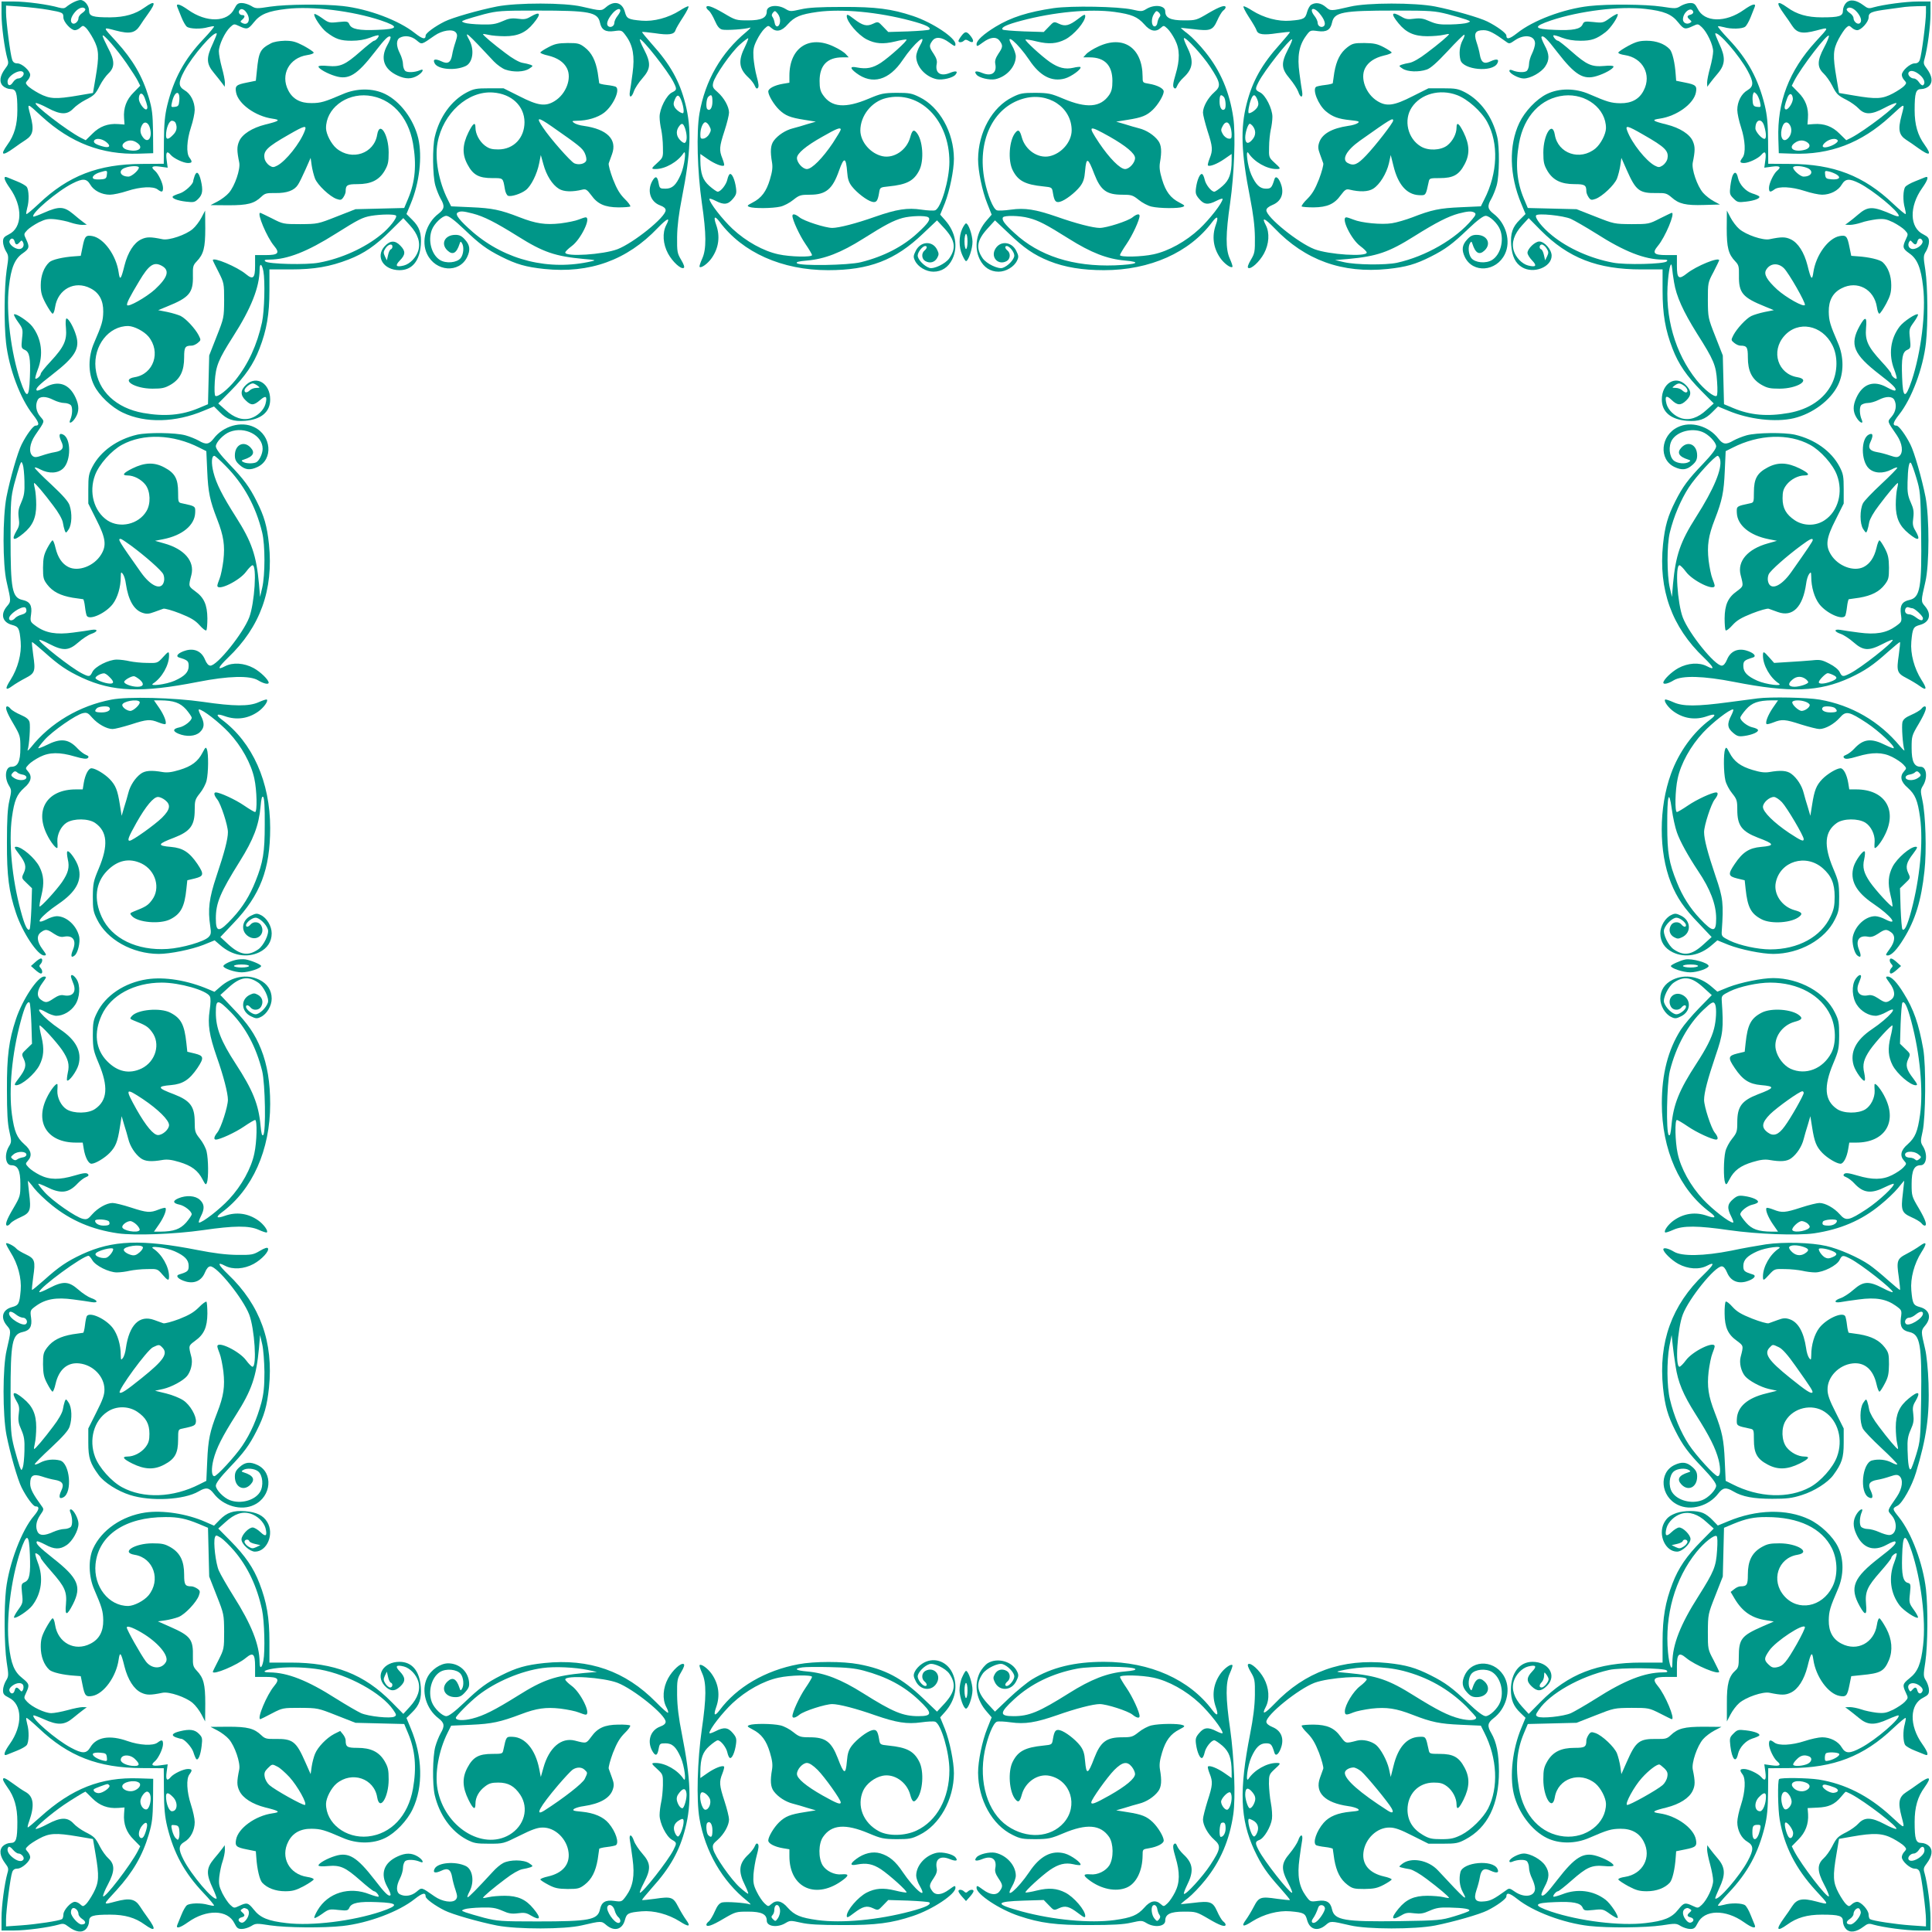
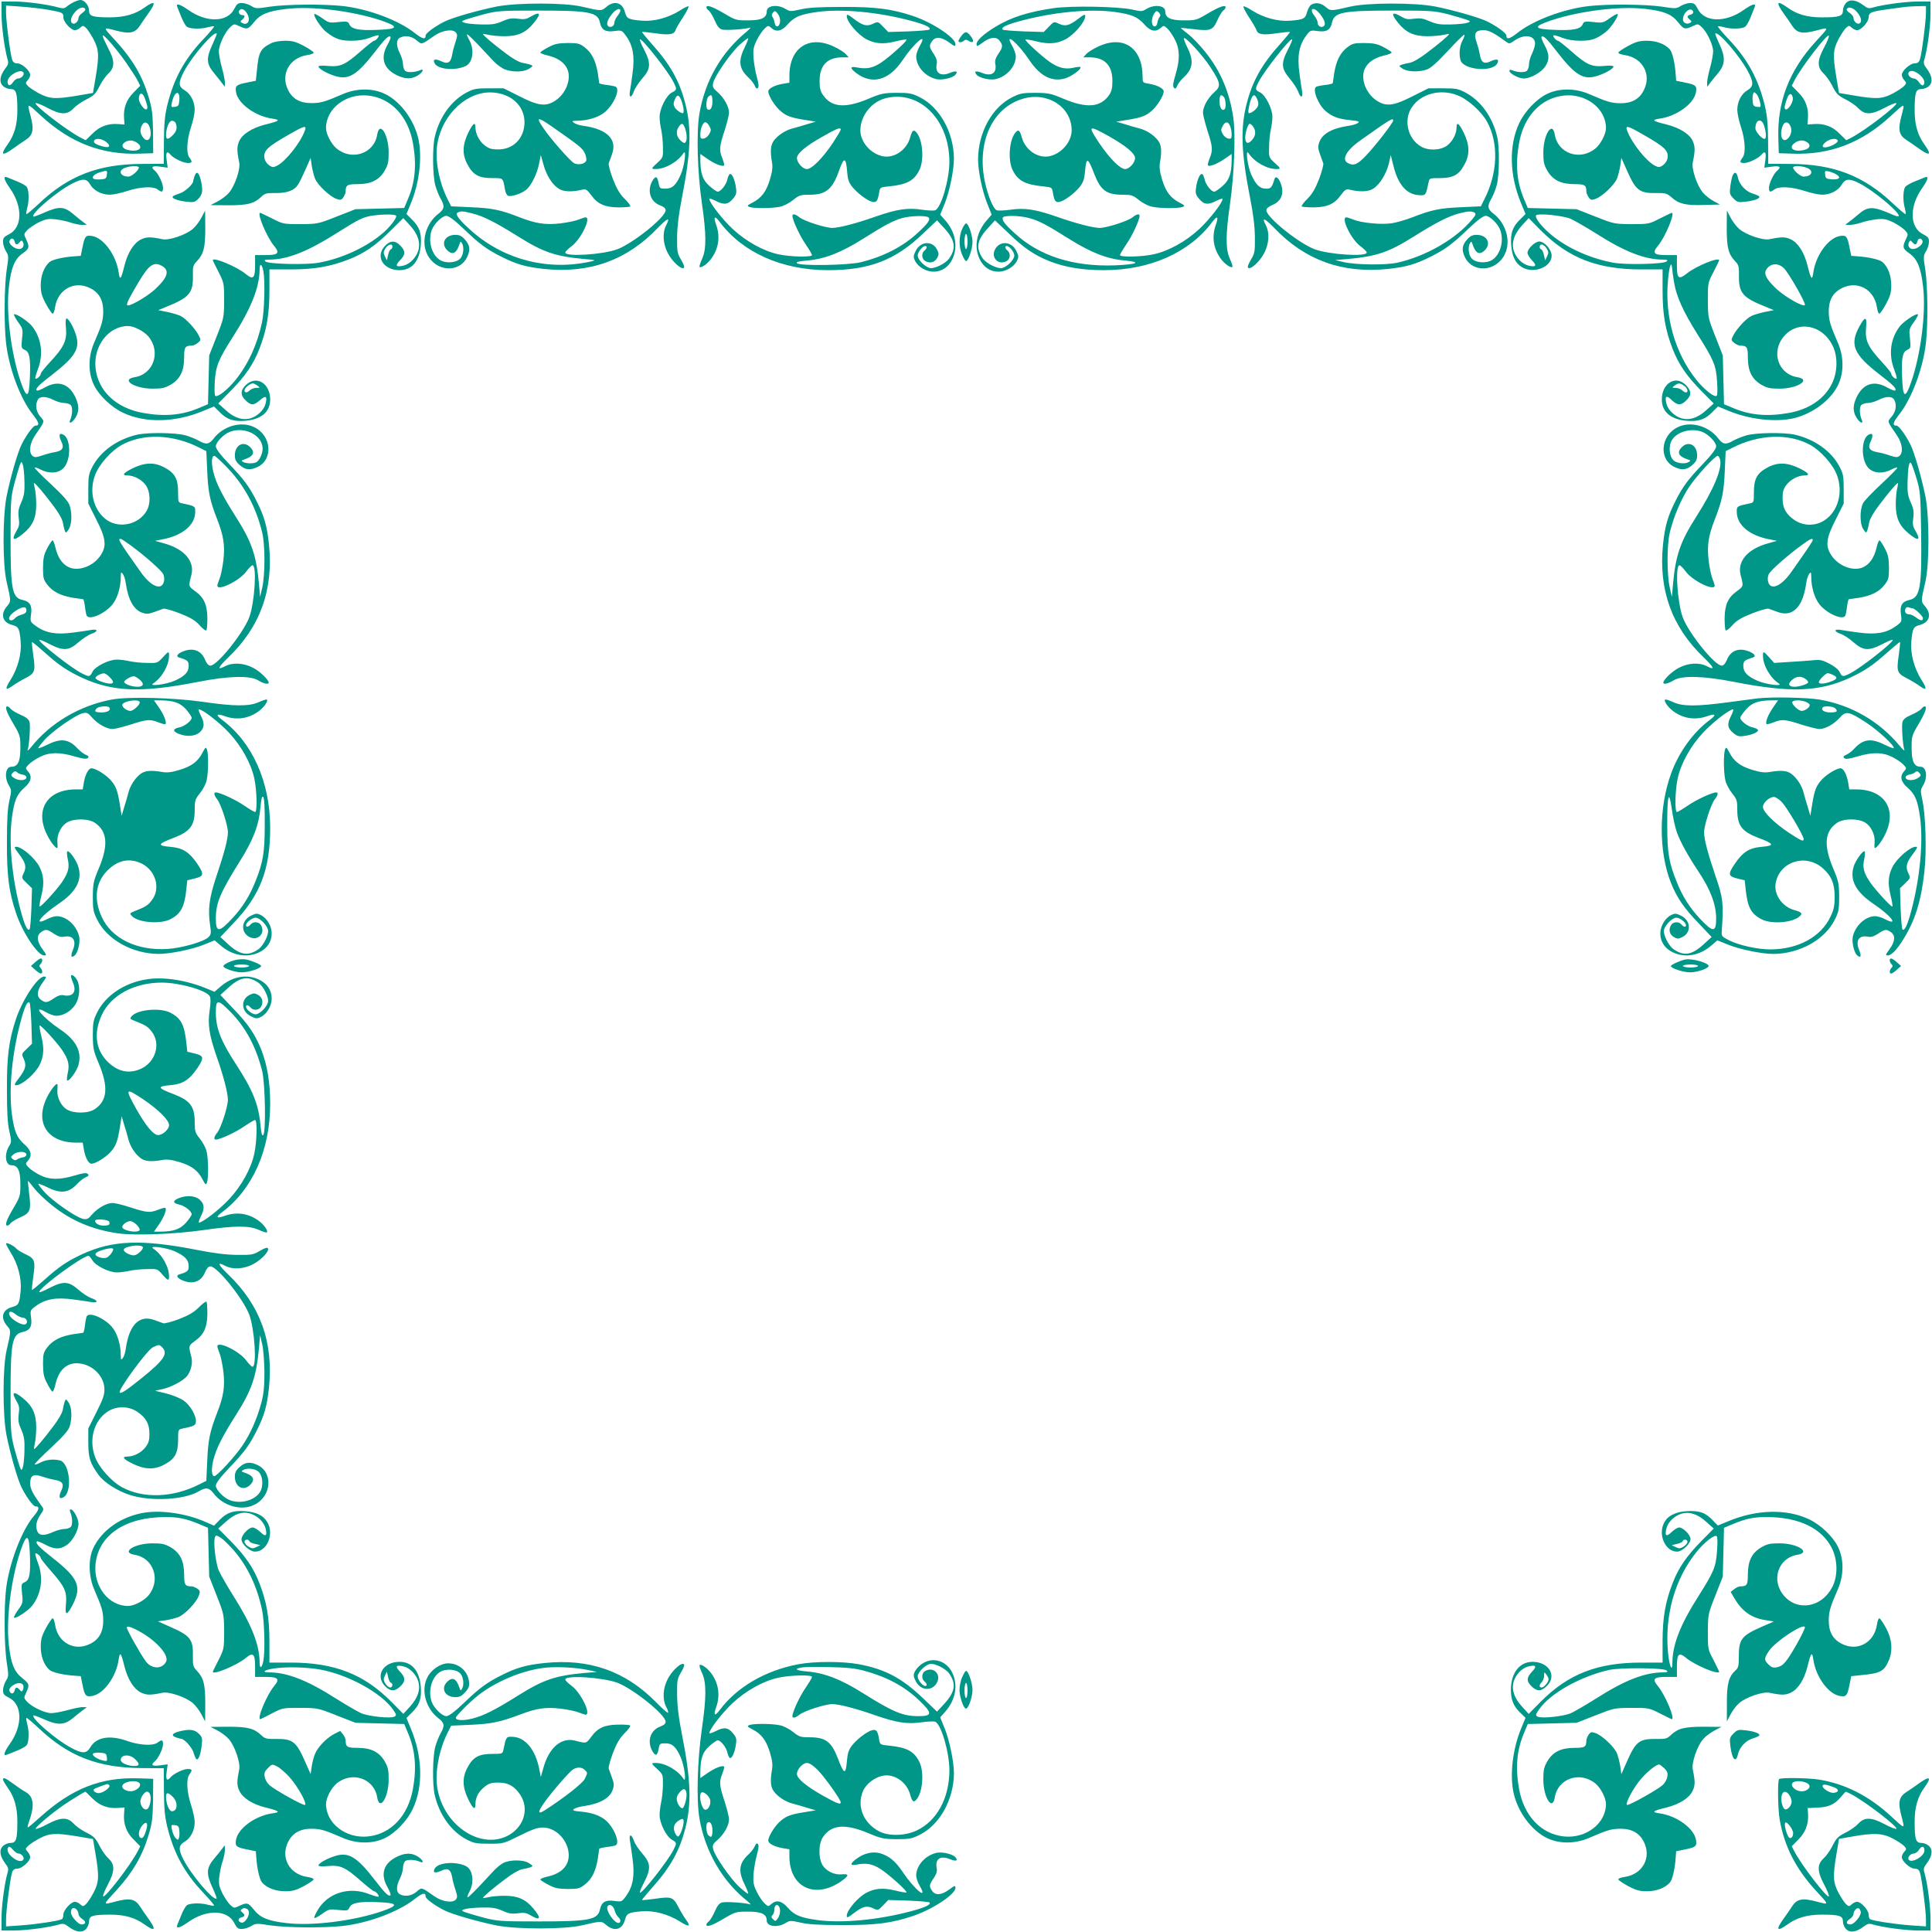
<svg xmlns="http://www.w3.org/2000/svg" version="1.0" width="1280pt" height="1280pt" viewBox="0 0 1280 1280" preserveAspectRatio="xMidYMid meet">
  <g transform="translate(0,1280) scale(0.1,-0.1)" fill="#009688" stroke="none">
    <path d="M485 12784 c-16 -8 -37 -22 -46 -30 -12 -10 -23 -11 -50 -4 -68 20 -216 40 -296 40 l-83 0 0 -82 c0 -81 20 -229 39 -297 9 -29 7 -38 -14 -65 -36 -48 -42 -89 -16 -115 12 -12 34 -21 51 -21 37 0 45 -23 45 -140 0 -97 -20 -166 -66 -229 -50 -70 -35 -78 44 -21 23 17 58 41 77 53 49 32 57 67 32 161 -23 88 -27 88 75 -6 192 -175 398 -254 643 -246 l95 3 -1 140 c-2 119 -6 153 -28 228 -42 142 -106 251 -214 370 -94 102 -94 98 -6 75 94 -25 129 -17 161 32 12 19 36 54 53 77 57 79 49 94 -21 44 -62 -45 -132 -65 -229 -66 -116 0 -140 7 -140 45 0 33 -30 70 -57 70 -10 0 -31 -7 -48 -16z m-165 -49 c96 -17 100 -19 100 -51 0 -29 50 -84 76 -84 10 0 26 7 36 17 17 15 19 15 37 -1 10 -9 33 -43 50 -75 37 -70 39 -110 14 -257 l-17 -100 -100 -17 c-147 -25 -187 -23 -257 14 -32 17 -66 40 -75 50 -16 18 -16 20 -1 37 10 10 17 26 17 36 0 27 -55 76 -84 76 -19 0 -29 7 -35 23 -12 31 -41 256 -41 314 l0 46 100 -7 c55 -4 136 -13 180 -21z m245 5 c3 -5 -6 -17 -20 -26 -14 -9 -25 -24 -25 -34 0 -22 -25 -44 -40 -35 -18 11 -11 42 16 74 25 30 57 40 69 21z m274 -360 c32 -47 66 -99 74 -116 l16 -32 -43 -44 c-49 -48 -69 -104 -64 -171 l3 -42 -42 3 c-67 5 -123 -15 -171 -64 l-44 -43 -32 16 c-93 48 -320 223 -299 230 6 2 41 -12 78 -32 86 -46 130 -47 171 -4 16 17 51 42 78 56 61 31 68 38 99 99 14 27 39 62 56 78 43 41 42 85 -4 170 -19 37 -35 72 -35 79 1 19 93 -88 159 -183z m-684 -60 c9 -15 -13 -40 -35 -40 -10 0 -25 -11 -34 -25 -18 -28 -36 -25 -36 5 0 39 87 88 105 60z m803 -167 c19 -51 23 -71 13 -77 -13 -9 -51 42 -51 69 0 42 23 47 38 8z m35 -200 c19 -66 -14 -108 -47 -61 -19 26 -20 51 -5 79 15 29 42 19 52 -18z m-289 -94 c34 -27 21 -42 -24 -29 -47 13 -64 25 -56 39 11 18 51 13 80 -10z m204 -5 c46 -32 13 -62 -54 -49 -42 7 -55 32 -29 51 25 18 55 18 83 -2z" />
    <path d="M12231 12781 c-12 -12 -21 -34 -21 -51 0 -37 -23 -45 -140 -45 -97 0 -166 20 -229 66 -70 50 -78 35 -21 -44 17 -23 41 -58 53 -77 32 -49 67 -57 161 -32 88 23 88 27 -6 -75 -175 -192 -254 -398 -246 -643 l3 -95 90 -3 c249 -9 456 70 648 246 102 94 98 94 75 6 -25 -94 -17 -129 32 -161 19 -12 54 -36 77 -53 79 -57 94 -49 44 21 -46 63 -66 132 -66 229 0 117 8 140 45 140 17 0 39 9 51 21 26 26 20 67 -16 115 -21 27 -23 36 -14 65 19 68 39 216 39 297 l0 82 -82 0 c-81 0 -229 -20 -297 -39 -29 -9 -38 -7 -65 14 -48 36 -89 42 -115 16z m529 -65 c0 -58 -29 -283 -41 -313 -6 -16 -16 -23 -35 -23 -29 0 -84 -49 -84 -76 0 -10 7 -26 17 -36 15 -17 15 -19 -1 -37 -9 -10 -43 -33 -75 -50 -70 -37 -110 -39 -257 -14 l-100 17 -17 100 c-25 147 -23 187 14 257 17 32 40 66 50 75 18 16 20 16 37 1 10 -10 26 -17 36 -17 27 0 76 55 76 84 0 33 17 40 130 55 47 6 96 13 110 15 14 2 51 4 83 5 l57 1 0 -44z m-456 3 c27 -32 34 -63 16 -74 -15 -9 -40 13 -40 35 0 10 -11 25 -25 34 -14 9 -23 21 -20 26 12 19 44 9 69 -21z m-219 -234 c-46 -86 -47 -130 -4 -171 17 -16 42 -51 56 -78 31 -61 38 -68 99 -99 27 -14 62 -39 78 -56 41 -43 85 -42 171 4 37 20 72 34 78 32 21 -7 -206 -182 -299 -230 l-32 -16 -44 43 c-48 49 -104 69 -171 64 l-42 -3 3 42 c5 67 -15 123 -64 171 l-43 44 16 32 c48 93 223 320 230 299 2 -6 -12 -41 -32 -78z m634 -181 c30 -25 40 -57 21 -69 -5 -3 -17 6 -26 20 -9 14 -24 25 -34 25 -22 0 -44 25 -35 40 11 18 42 11 74 -16z m-841 -155 c3 -28 -34 -83 -49 -73 -10 6 -6 26 13 77 13 33 32 31 36 -4z m-16 -184 c14 -30 2 -72 -25 -89 -32 -20 -48 33 -27 88 12 33 37 33 52 1z m313 -95 c7 -11 -30 -35 -67 -44 -37 -9 -43 8 -12 33 28 22 69 28 79 11z m-200 -14 c26 -19 13 -44 -29 -51 -67 -13 -100 17 -54 49 28 20 58 20 83 2z" />
    <path d="M1553 12743 c-44 -92 -185 -95 -307 -8 -55 39 -83 46 -71 18 4 -10 16 -40 27 -67 11 -28 27 -56 36 -63 20 -15 94 -17 141 -3 19 5 37 8 39 5 3 -2 -29 -41 -71 -85 -126 -133 -196 -263 -239 -438 -16 -67 -21 -121 -22 -237 l-1 -150 -145 -1 c-288 -1 -488 -78 -684 -265 -42 -39 -78 -70 -81 -67 -3 2 0 20 5 39 14 47 12 121 -3 141 -7 9 -35 25 -63 36 -27 11 -57 23 -66 27 -29 12 -22 -16 17 -71 87 -122 84 -263 -7 -307 -32 -16 -38 -24 -38 -49 0 -17 9 -45 19 -62 19 -30 19 -36 5 -126 -16 -110 -18 -356 -4 -481 19 -170 95 -372 179 -477 40 -51 45 -72 16 -72 -15 0 -60 -61 -92 -125 -26 -51 -76 -226 -100 -347 -26 -134 -26 -450 1 -563 30 -130 30 -129 2 -162 -45 -53 -30 -106 33 -123 45 -12 50 -22 58 -111 7 -80 -19 -177 -67 -253 -39 -60 -35 -75 10 -42 19 14 59 38 88 53 64 33 68 46 52 154 -6 45 -10 83 -8 85 2 2 38 -28 80 -65 99 -89 151 -124 251 -171 204 -94 395 -101 767 -28 203 40 347 44 401 10 35 -21 69 -29 69 -15 0 19 -54 72 -100 97 -63 34 -137 39 -189 12 -55 -29 -48 -9 20 57 213 203 302 450 271 751 -13 122 -31 185 -82 286 -48 95 -83 143 -182 246 -60 63 -88 101 -88 117 0 27 52 81 93 96 99 38 217 -23 217 -112 0 -35 -24 -83 -45 -91 -24 -9 -68 -7 -85 4 -12 7 -11 10 5 15 63 20 77 46 45 80 -45 48 -104 18 -104 -52 0 -27 7 -42 32 -64 37 -33 69 -36 118 -13 106 50 93 209 -22 264 -85 42 -205 8 -268 -75 -31 -40 -51 -43 -100 -14 -20 11 -59 27 -88 35 -66 18 -249 20 -320 4 -132 -31 -241 -109 -295 -211 -25 -48 -28 -64 -28 -150 l0 -95 53 -106 c63 -123 69 -172 32 -232 -47 -77 -152 -116 -218 -82 -41 21 -69 63 -84 125 -6 28 -15 51 -20 51 -4 0 -20 -24 -35 -52 -23 -44 -27 -66 -28 -129 0 -68 3 -79 28 -112 36 -47 87 -73 168 -87 35 -5 67 -10 70 -10 3 0 9 -23 12 -50 3 -28 9 -55 12 -60 19 -31 125 17 172 78 32 42 53 112 53 180 1 33 2 35 14 19 8 -10 17 -39 20 -65 16 -108 53 -173 110 -192 27 -9 42 -8 77 5 24 9 52 19 61 22 10 3 59 -11 110 -31 73 -29 101 -46 130 -78 20 -23 41 -39 45 -34 4 4 7 40 7 79 -1 90 -22 138 -81 180 -45 34 -45 31 -25 108 23 91 -47 172 -181 209 l-60 17 56 11 c125 25 206 92 210 173 2 46 3 45 -85 64 -27 5 -28 7 -28 73 0 90 -21 128 -91 165 -67 36 -130 34 -213 -7 -60 -30 -71 -46 -31 -46 42 0 91 -26 119 -62 33 -44 36 -126 6 -175 -52 -87 -175 -115 -258 -61 -90 60 -125 187 -82 301 26 70 108 162 178 200 141 77 339 70 513 -19 l46 -23 6 -133 c6 -139 17 -193 66 -319 43 -110 52 -173 41 -272 -6 -47 -17 -101 -25 -120 -8 -20 -15 -41 -15 -47 0 -39 147 32 191 93 17 23 36 42 42 42 30 0 14 -251 -22 -346 -41 -106 -212 -319 -257 -319 -13 0 -25 14 -36 40 -22 54 -68 76 -125 61 -50 -14 -74 -38 -47 -47 58 -18 64 -23 64 -57 0 -40 -26 -67 -93 -97 -56 -25 -176 -40 -142 -18 58 38 105 121 105 185 0 31 -4 29 -43 -14 -33 -36 -36 -37 -103 -35 -38 0 -90 6 -114 11 -25 6 -63 11 -86 11 -54 0 -145 -46 -162 -82 -16 -33 -21 -34 -70 -9 -71 36 -282 202 -282 221 0 5 30 -7 66 -26 93 -48 129 -46 193 10 27 24 65 49 85 56 45 15 48 34 3 27 -17 -3 -73 -12 -123 -18 -111 -15 -181 -3 -244 42 -40 29 -41 30 -34 80 8 57 -8 84 -56 94 -70 15 -80 69 -80 416 0 240 2 263 24 351 14 51 30 107 36 123 12 30 12 30 21 7 5 -13 10 -63 11 -110 2 -72 -2 -96 -21 -140 -19 -42 -22 -62 -17 -103 6 -41 3 -57 -14 -85 -38 -65 -20 -72 45 -18 61 50 85 103 85 190 0 38 -4 86 -9 107 -5 20 -7 37 -5 37 8 0 67 -70 126 -149 35 -45 60 -90 64 -111 3 -19 9 -44 13 -55 7 -18 9 -18 26 8 21 32 24 106 6 159 -8 25 -44 66 -121 138 -61 56 -110 106 -110 111 0 5 17 0 37 -11 57 -30 118 -27 153 8 51 51 51 195 0 222 -28 15 -33 -3 -14 -44 21 -43 9 -63 -45 -72 -20 -3 -57 -13 -83 -22 -38 -13 -49 -13 -62 -3 -27 23 -20 82 16 136 68 100 65 89 35 125 -28 33 -35 77 -17 111 14 25 55 25 105 -1 22 -11 53 -20 71 -20 17 0 37 -7 44 -15 12 -15 10 -64 -5 -97 -13 -31 14 -20 35 15 25 40 25 80 1 132 -42 92 -114 117 -200 70 -28 -16 -54 -26 -57 -22 -12 11 12 36 102 105 151 117 185 172 158 260 -16 54 -49 112 -63 112 -6 0 -8 -25 -4 -64 7 -81 -12 -124 -102 -221 -36 -38 -65 -75 -65 -81 0 -14 -28 -39 -36 -32 -2 3 5 30 16 59 39 99 26 205 -36 286 -25 33 -110 90 -121 80 -3 -3 9 -26 27 -51 31 -43 33 -48 26 -109 -6 -61 -5 -64 18 -75 32 -14 39 -54 34 -182 -5 -141 -21 -146 -63 -23 -62 185 -96 455 -76 623 14 126 39 186 92 222 44 31 46 42 22 93 -16 34 -16 35 7 60 13 14 48 37 77 52 46 22 62 25 111 20 31 -4 77 -13 101 -22 24 -8 58 -15 75 -15 l31 1 -23 17 c-13 9 -43 34 -68 55 -61 50 -92 52 -194 7 -36 -16 -67 -27 -69 -25 -18 19 161 171 260 220 67 34 93 33 117 -8 23 -40 76 -67 130 -67 22 0 74 11 116 25 86 28 171 32 200 10 28 -21 36 -19 36 10 0 30 -31 95 -54 114 -30 25 -18 34 34 27 l51 -7 -7 51 c-7 52 2 64 27 34 19 -23 84 -54 114 -54 29 0 31 8 10 36 -22 29 -18 114 10 200 14 42 25 94 25 116 0 54 -27 107 -67 130 -42 25 -43 52 -2 128 54 101 197 266 215 248 2 -2 -10 -32 -25 -65 -46 -97 -45 -135 7 -197 20 -25 45 -55 54 -68 l17 -23 1 28 c0 15 -9 60 -20 99 -11 40 -20 89 -20 108 0 42 40 127 75 160 25 23 26 23 60 7 51 -24 59 -22 96 24 43 55 95 76 218 90 169 20 438 -14 624 -76 124 -42 118 -58 -26 -63 -119 -5 -168 5 -182 36 -9 20 -14 22 -73 16 -60 -7 -65 -5 -108 26 -25 18 -48 30 -51 27 -10 -11 47 -96 80 -120 60 -46 93 -57 166 -57 47 0 87 7 122 20 28 12 54 18 57 16 6 -7 -18 -36 -30 -36 -5 0 -46 -32 -90 -71 -101 -89 -133 -103 -215 -96 -38 4 -63 2 -63 -4 0 -14 58 -47 112 -63 88 -27 143 7 260 158 69 90 94 114 105 102 4 -3 -6 -29 -22 -57 -47 -86 -22 -158 70 -200 52 -24 92 -24 133 1 34 21 45 48 15 35 -34 -15 -83 -17 -98 -5 -8 7 -15 27 -15 44 0 18 -9 49 -20 71 -26 50 -26 91 -1 105 34 18 78 11 111 -17 36 -30 30 -31 119 31 50 35 120 46 141 21 11 -14 11 -23 -2 -63 -9 -26 -19 -63 -22 -83 -9 -54 -29 -66 -72 -45 -41 19 -59 14 -44 -14 21 -40 135 -50 204 -18 48 21 61 106 26 171 -39 72 -19 54 162 -140 22 -23 56 -47 76 -54 55 -19 125 -16 158 6 26 17 27 19 9 26 -11 4 -36 10 -55 13 -21 4 -66 29 -111 64 -79 59 -149 118 -149 126 0 2 17 0 38 -5 20 -5 68 -9 106 -9 87 0 140 24 190 85 54 65 47 83 -18 45 -28 -17 -44 -20 -85 -14 -41 5 -61 2 -103 -17 -44 -19 -68 -23 -140 -21 -47 1 -97 6 -110 11 -23 9 -23 9 7 21 16 6 72 22 123 36 88 22 111 24 351 24 347 0 401 -10 416 -80 10 -48 37 -64 94 -56 50 7 51 6 80 -34 45 -63 57 -133 42 -244 -6 -50 -15 -106 -18 -123 -7 -45 12 -42 27 3 7 20 32 58 56 85 56 64 58 100 10 193 -19 36 -31 66 -26 66 19 0 185 -211 221 -282 25 -49 24 -54 -8 -70 -37 -17 -83 -108 -83 -162 0 -23 5 -61 11 -86 5 -24 11 -76 11 -114 2 -67 1 -70 -35 -103 -43 -39 -45 -43 -14 -43 64 0 147 47 185 105 22 34 7 -86 -18 -142 -31 -70 -56 -93 -101 -93 -36 0 -39 2 -45 35 -8 45 -19 52 -38 23 -42 -66 -20 -144 48 -169 24 -9 36 -19 36 -32 0 -46 -213 -217 -319 -258 -95 -36 -346 -52 -346 -22 0 6 19 25 42 42 61 44 132 191 93 191 -6 0 -27 -7 -47 -15 -19 -8 -73 -19 -120 -25 -99 -11 -162 -2 -272 41 -126 49 -180 60 -319 66 l-133 6 -23 46 c-59 117 -87 270 -67 376 36 195 202 345 368 332 123 -9 207 -89 208 -196 0 -105 -72 -181 -174 -181 -43 0 -61 5 -89 26 -36 28 -62 77 -62 119 0 40 -16 29 -46 -31 -41 -83 -43 -146 -7 -213 37 -70 75 -91 165 -91 73 0 70 3 83 -73 3 -21 13 -41 21 -44 21 -8 86 13 118 38 35 27 74 106 88 176 l11 56 17 -61 c20 -74 59 -136 103 -163 32 -20 89 -22 157 -5 21 5 30 -1 57 -37 42 -59 90 -80 180 -81 39 0 75 3 79 6 3 4 -13 27 -37 50 -33 33 -52 65 -78 131 -18 48 -31 95 -28 105 3 9 13 37 22 61 35 97 -32 165 -187 187 -26 3 -55 12 -65 20 -16 12 -14 13 19 14 68 0 138 21 180 53 61 47 109 153 78 172 -5 3 -32 9 -60 12 -27 3 -50 9 -50 12 0 3 -5 35 -10 70 -14 81 -40 132 -87 168 -33 25 -44 28 -112 28 -63 -1 -85 -5 -128 -28 -29 -15 -53 -31 -53 -35 0 -5 23 -14 51 -20 62 -15 104 -43 125 -84 34 -66 -5 -171 -82 -218 -60 -37 -109 -31 -232 32 l-106 53 -95 0 c-86 0 -102 -3 -150 -28 -101 -54 -179 -161 -210 -292 -17 -68 -15 -258 3 -323 8 -29 24 -68 35 -88 29 -49 26 -69 -14 -100 -83 -63 -117 -183 -75 -268 56 -116 212 -128 265 -19 22 46 19 79 -14 115 -22 25 -37 32 -64 32 -70 0 -100 -59 -52 -104 34 -32 60 -18 80 45 5 16 8 17 15 5 16 -24 11 -76 -8 -100 -25 -31 -97 -38 -138 -12 -55 35 -80 128 -53 199 15 41 69 93 96 93 16 0 54 -28 117 -88 103 -99 151 -134 246 -182 101 -51 164 -69 286 -82 301 -31 548 58 751 271 66 68 86 75 57 20 -27 -52 -22 -126 12 -189 30 -55 86 -106 104 -95 7 4 1 23 -17 53 -26 44 -28 54 -27 152 1 73 11 153 32 260 59 300 65 459 22 625 -38 148 -100 259 -221 393 -37 42 -67 78 -65 80 2 2 40 -2 85 -8 91 -14 127 -9 136 19 3 11 26 50 51 88 24 37 40 69 35 71 -5 2 -31 -11 -57 -28 -76 -48 -173 -74 -253 -67 -89 8 -99 13 -111 58 -17 63 -70 78 -123 33 -33 -28 -32 -28 -162 2 -113 27 -429 27 -563 1 -121 -24 -296 -74 -347 -100 -64 -32 -125 -77 -125 -92 0 -29 -21 -24 -72 16 -105 84 -307 160 -477 179 -125 14 -371 12 -481 -4 -90 -14 -96 -14 -126 5 -17 10 -45 19 -62 19 -25 0 -33 -6 -49 -37z m81 -28 c30 -45 10 -89 -30 -67 -13 7 -13 10 0 21 20 17 21 31 2 31 -18 0 -29 16 -21 30 11 17 32 11 49 -15z m2476 14 c0 -6 -9 -22 -20 -36 -11 -14 -20 -34 -20 -45 0 -22 -27 -35 -42 -20 -13 13 -2 45 29 82 25 30 53 40 53 19z m-2922 -595 c-3 -34 -7 -39 -30 -42 -25 -3 -26 -2 -18 33 17 74 54 81 48 9z m3328 -5 c13 -36 18 -79 8 -79 -15 0 -45 23 -55 41 -8 15 -8 28 2 50 15 37 29 33 45 -12z m-860 -167 c182 -127 202 -143 218 -176 9 -19 13 -41 10 -50 -8 -22 -50 -31 -79 -18 -25 12 -161 166 -207 236 -49 72 -37 74 58 8z m-2492 22 c12 -30 6 -55 -19 -79 -30 -31 -45 -32 -45 -2 0 47 20 97 39 97 11 0 22 -7 25 -16z m3375 -35 c14 -42 14 -86 -1 -95 -6 -4 -21 5 -35 21 -25 28 -25 63 -1 92 16 20 25 16 37 -18z m-3619 -259 c0 -18 -48 -60 -69 -60 -55 0 -71 41 -23 58 36 14 92 15 92 2z m-212 -47 c-2 -24 -8 -29 -36 -31 -19 -2 -41 -1 -49 2 -22 9 1 34 41 45 46 14 48 13 44 -16z m2425 -258 c73 -19 148 -57 297 -150 170 -107 248 -133 440 -151 74 -6 81 -8 50 -15 -281 -65 -569 6 -787 193 -86 75 -120 117 -102 129 19 12 36 11 102 -6z m-3036 -185 c6 -24 16 -25 34 -4 11 13 14 13 21 0 12 -22 -1 -46 -26 -46 -31 1 -70 34 -63 54 9 22 28 20 34 -4z m1398 -1487 c119 -120 200 -267 242 -441 20 -82 20 -281 0 -367 l-14 -60 -7 85 c-18 192 -48 280 -153 445 -89 140 -130 220 -149 296 -15 60 -13 109 6 109 5 0 39 -30 75 -67z m-628 -527 c95 -70 204 -166 215 -191 6 -13 8 -35 4 -48 -15 -62 -86 -33 -153 62 -147 208 -155 221 -134 221 5 0 35 -20 68 -44z m-692 -431 c0 -13 -10 -21 -31 -27 -17 -4 -37 -15 -44 -23 -15 -19 -40 -20 -40 -2 0 27 77 80 105 73 6 -1 10 -11 10 -21z m550 -440 c31 -30 32 -45 3 -44 -32 1 -91 23 -95 36 -4 10 32 31 55 32 7 1 24 -10 37 -24z m201 -18 c32 -28 25 -47 -15 -47 -40 0 -93 20 -88 34 4 12 45 36 64 36 7 0 24 -11 39 -23z" />
    <path d="M8688 12769 c-10 -5 -22 -27 -28 -48 -12 -45 -22 -51 -111 -58 -80 -7 -177 19 -253 67 -26 17 -52 30 -57 28 -5 -2 11 -34 35 -71 25 -38 48 -77 51 -88 9 -28 45 -33 136 -19 45 6 83 10 85 8 2 -2 -28 -38 -65 -80 -121 -134 -183 -245 -221 -393 -43 -166 -37 -325 22 -625 21 -107 31 -187 32 -260 1 -98 -1 -108 -27 -152 -18 -30 -24 -49 -17 -53 18 -11 74 40 104 95 34 63 39 137 12 189 -29 55 -9 48 57 -20 203 -213 450 -302 751 -271 122 13 185 31 286 82 95 48 143 83 246 182 63 60 101 88 117 88 27 0 81 -52 96 -93 27 -71 2 -164 -53 -199 -41 -26 -113 -19 -138 12 -19 24 -24 76 -8 100 7 12 10 11 15 -5 20 -63 46 -77 80 -45 48 45 18 104 -52 104 -27 0 -42 -7 -64 -32 -33 -36 -36 -69 -14 -115 53 -109 209 -97 265 19 42 85 8 205 -75 268 -40 31 -43 51 -14 100 11 20 27 59 35 88 18 65 20 255 3 323 -31 131 -109 238 -210 292 -48 25 -64 28 -150 28 l-95 0 -106 -53 c-123 -63 -172 -69 -232 -32 -77 47 -116 152 -82 218 21 41 63 69 125 84 28 6 51 15 51 20 0 4 -24 20 -52 35 -44 23 -66 27 -129 28 -68 0 -79 -3 -112 -28 -47 -36 -73 -87 -87 -168 -5 -35 -10 -67 -10 -70 0 -3 -23 -9 -50 -12 -28 -3 -55 -9 -60 -12 -27 -17 13 -119 64 -162 44 -37 83 -51 161 -59 57 -6 65 -9 51 -19 -9 -7 -38 -16 -64 -19 -108 -16 -173 -53 -192 -110 -9 -27 -8 -42 5 -77 9 -24 19 -52 22 -61 3 -9 -10 -57 -28 -105 -26 -66 -45 -98 -78 -131 -24 -23 -40 -46 -37 -50 4 -3 40 -6 79 -6 90 1 138 22 180 81 27 36 36 42 57 37 69 -17 125 -15 158 6 43 27 88 100 104 168 l12 55 18 -72 c30 -124 88 -190 169 -194 46 -2 45 -3 64 86 5 26 7 27 73 27 90 0 128 21 165 91 36 67 34 130 -7 213 -30 60 -46 71 -46 31 0 -42 -26 -91 -62 -119 -44 -33 -126 -36 -175 -6 -87 52 -115 175 -60 258 59 90 186 125 300 82 70 -26 162 -108 200 -178 77 -141 70 -339 -19 -513 l-23 -46 -133 -6 c-140 -6 -193 -17 -321 -67 -42 -16 -103 -34 -135 -39 -68 -11 -202 2 -255 24 -20 8 -41 15 -47 15 -39 0 32 -147 93 -191 23 -17 42 -36 42 -42 0 -30 -251 -14 -346 22 -107 41 -319 212 -319 258 0 12 14 24 40 35 54 22 76 68 61 125 -14 50 -38 74 -47 47 -18 -58 -23 -64 -57 -64 -40 0 -67 26 -97 93 -25 56 -40 176 -18 142 38 -58 121 -105 185 -105 31 0 29 4 -14 43 -36 33 -37 36 -35 103 0 38 6 90 11 114 6 25 11 63 11 86 0 54 -46 145 -82 162 -33 16 -34 21 -9 70 36 71 202 282 221 282 5 0 -7 -30 -26 -66 -48 -93 -46 -128 11 -195 24 -29 49 -67 56 -86 14 -43 33 -44 26 0 -3 17 -12 73 -18 123 -15 111 -3 181 42 244 29 40 30 41 80 34 57 -8 84 8 94 56 15 70 69 80 416 80 240 0 263 -2 351 -24 51 -14 107 -30 123 -36 30 -12 30 -12 7 -21 -13 -5 -63 -10 -110 -11 -72 -2 -96 2 -140 21 -42 19 -62 22 -103 17 -41 -6 -57 -3 -85 14 -65 38 -72 20 -18 -45 50 -61 103 -85 190 -85 38 0 86 4 107 9 20 5 37 7 37 5 0 -8 -70 -67 -149 -126 -45 -35 -90 -60 -111 -64 -19 -3 -44 -9 -55 -13 -18 -7 -18 -9 8 -26 32 -21 106 -24 159 -6 25 8 66 44 138 121 56 61 106 110 111 110 5 0 0 -17 -11 -37 -20 -38 -25 -88 -14 -131 18 -65 212 -83 244 -22 15 28 -3 33 -44 14 -43 -21 -63 -9 -72 45 -3 20 -13 57 -22 83 -19 58 -7 78 47 78 35 0 69 -18 149 -76 21 -16 24 -15 60 10 62 42 132 31 132 -22 0 -15 -9 -45 -20 -67 -11 -22 -20 -53 -20 -71 0 -17 -7 -37 -15 -44 -15 -12 -64 -10 -97 5 -11 4 -18 3 -18 -4 0 -18 62 -51 95 -51 45 0 116 40 142 79 30 44 29 82 -4 142 -14 27 -24 52 -20 55 11 12 36 -12 105 -102 117 -151 172 -185 260 -158 54 16 112 49 112 63 0 6 -25 8 -62 4 -83 -7 -115 7 -216 96 -44 39 -85 71 -90 71 -12 0 -36 29 -30 36 3 2 29 -4 57 -16 35 -13 75 -20 122 -20 73 0 106 11 166 57 33 24 90 109 80 120 -3 3 -26 -9 -51 -27 -43 -31 -48 -33 -108 -26 -59 6 -64 4 -73 -16 -14 -31 -63 -41 -182 -36 -144 5 -150 21 -26 63 186 62 455 96 624 76 123 -14 175 -35 218 -90 37 -46 45 -48 96 -24 34 16 35 16 60 -7 35 -33 75 -118 75 -160 0 -19 -9 -68 -20 -108 -11 -39 -20 -84 -20 -99 l1 -28 17 23 c9 13 34 43 55 68 48 58 50 105 7 195 -16 35 -28 65 -26 67 18 18 161 -147 215 -248 41 -76 40 -103 -2 -128 -40 -23 -67 -76 -67 -130 0 -22 11 -74 25 -116 28 -86 32 -171 10 -200 -21 -28 -19 -36 10 -36 30 0 95 31 114 54 25 30 34 18 27 -34 l-7 -51 51 7 c52 7 64 -2 34 -27 -23 -19 -54 -84 -54 -114 0 -29 8 -31 36 -10 29 22 114 18 200 -10 42 -14 94 -25 116 -25 54 0 107 27 130 67 24 40 50 42 116 9 91 -46 262 -187 262 -216 0 -6 -16 -3 -37 6 -134 59 -166 60 -233 2 -21 -18 -49 -41 -62 -50 l-23 -17 31 -1 c17 0 51 7 75 15 24 9 70 18 101 22 49 5 65 2 111 -20 29 -15 64 -38 77 -52 23 -25 23 -26 7 -60 -24 -51 -22 -62 22 -93 53 -36 78 -96 92 -222 20 -168 -14 -438 -76 -623 -42 -123 -58 -118 -63 23 -5 128 2 168 34 182 23 11 24 14 18 75 -7 61 -5 66 26 109 18 25 30 48 27 51 -11 10 -96 -47 -121 -80 -62 -81 -75 -187 -36 -286 11 -29 18 -56 16 -59 -8 -7 -36 18 -36 32 0 6 -29 43 -65 81 -90 98 -109 139 -102 222 7 76 -5 80 -42 14 -69 -124 -42 -188 133 -323 90 -69 114 -94 102 -105 -3 -4 -29 6 -57 22 -86 47 -158 22 -200 -70 -24 -52 -24 -92 1 -132 21 -35 48 -46 35 -15 -15 33 -17 82 -5 97 7 8 27 15 44 15 18 0 49 9 71 20 50 26 91 26 105 1 18 -34 11 -78 -17 -111 -30 -36 -33 -25 35 -125 36 -54 43 -113 16 -136 -13 -10 -24 -10 -62 3 -26 9 -63 19 -83 22 -54 9 -66 29 -45 72 19 41 14 59 -14 44 -51 -27 -51 -171 0 -222 35 -35 96 -38 153 -8 20 11 37 16 37 11 0 -5 -48 -54 -106 -108 -58 -54 -113 -111 -121 -127 -22 -43 -22 -136 1 -171 18 -27 20 -28 27 -10 4 11 10 36 13 55 4 21 29 66 64 111 59 79 118 149 126 149 2 0 0 -17 -5 -37 -5 -21 -9 -69 -9 -107 0 -87 24 -140 85 -190 65 -54 83 -47 45 18 -17 28 -20 44 -14 85 5 41 2 61 -17 103 -19 43 -23 68 -21 133 2 92 10 141 22 128 5 -4 21 -48 36 -98 26 -87 28 -100 32 -362 5 -367 -6 -432 -78 -448 -48 -10 -64 -37 -56 -94 7 -50 6 -51 -34 -80 -63 -45 -133 -57 -244 -42 -50 6 -106 15 -123 18 -45 7 -42 -12 3 -27 20 -7 58 -32 85 -56 64 -56 100 -58 193 -10 36 19 66 31 66 26 0 -19 -211 -185 -282 -221 -49 -25 -54 -24 -70 9 -8 16 -34 38 -68 55 -48 25 -62 28 -115 22 -33 -3 -103 -8 -156 -11 l-95 -6 -32 36 c-37 42 -42 44 -42 13 0 -64 47 -147 105 -185 34 -22 -86 -7 -142 18 -67 30 -93 57 -93 97 0 34 6 39 64 57 27 9 3 33 -47 47 -57 15 -103 -7 -125 -61 -11 -26 -23 -40 -35 -40 -46 0 -217 212 -258 319 -36 95 -52 346 -22 346 6 0 25 -19 42 -42 44 -61 191 -132 191 -93 0 6 -7 27 -15 47 -8 19 -19 73 -25 120 -11 99 -2 162 41 272 49 126 60 180 66 319 l6 133 46 23 c174 89 372 96 513 19 70 -38 152 -130 178 -200 43 -114 8 -241 -82 -300 -58 -39 -138 -39 -197 0 -58 39 -81 80 -81 146 0 43 5 61 26 89 28 36 77 62 119 62 40 0 29 16 -31 46 -83 41 -146 43 -213 7 -70 -37 -91 -75 -91 -165 0 -66 -1 -68 -27 -73 -89 -19 -88 -18 -86 -64 4 -81 85 -148 210 -173 l56 -11 -60 -17 c-134 -37 -204 -118 -181 -209 20 -77 20 -74 -25 -108 -59 -42 -80 -90 -81 -180 0 -39 3 -75 7 -79 4 -5 25 11 45 34 29 32 57 49 130 78 51 20 100 34 110 31 9 -3 37 -13 61 -22 97 -35 165 32 187 187 3 26 12 55 20 65 12 16 13 14 14 -19 0 -68 21 -138 53 -180 47 -61 153 -109 172 -78 3 5 9 32 12 60 3 27 9 50 12 50 3 0 35 5 70 10 81 14 132 40 168 87 25 33 28 44 28 112 -1 63 -5 85 -28 129 -15 28 -31 52 -35 52 -5 0 -14 -23 -20 -51 -15 -62 -43 -104 -84 -125 -66 -34 -171 5 -218 82 -37 60 -31 109 32 232 l53 106 0 95 c0 86 -3 102 -28 150 -54 102 -163 180 -295 211 -71 16 -254 14 -320 -4 -29 -8 -68 -24 -88 -35 -49 -29 -69 -26 -100 14 -63 83 -183 117 -268 75 -115 -55 -128 -214 -22 -264 49 -23 81 -20 118 13 25 22 32 37 32 64 0 70 -59 100 -104 52 -32 -34 -18 -60 45 -80 16 -5 17 -8 5 -15 -24 -16 -76 -11 -100 8 -31 25 -38 97 -12 138 35 55 128 80 199 53 41 -15 93 -69 93 -96 0 -16 -28 -54 -88 -117 -99 -103 -134 -151 -182 -246 -51 -101 -69 -164 -82 -286 -31 -301 58 -548 271 -751 68 -66 75 -86 20 -57 -52 27 -126 22 -189 -12 -46 -25 -100 -78 -100 -97 0 -14 34 -6 69 16 54 33 198 29 401 -11 372 -73 563 -66 767 28 100 47 152 82 251 171 42 37 78 67 80 65 2 -2 -2 -40 -8 -85 -16 -108 -12 -121 52 -154 29 -15 69 -39 88 -53 45 -33 49 -18 10 42 -48 76 -74 173 -67 253 8 89 13 99 58 111 63 17 78 70 33 123 -28 33 -28 32 2 162 27 113 27 429 1 563 -24 121 -74 296 -100 347 -32 64 -77 125 -92 125 -29 0 -24 21 16 72 84 105 160 307 179 477 14 125 12 371 -4 481 -14 90 -14 96 5 126 10 17 19 45 19 62 0 25 -6 33 -37 49 -92 44 -95 185 -8 307 39 55 46 83 18 71 -10 -4 -40 -16 -67 -27 -28 -11 -56 -27 -63 -36 -15 -20 -17 -94 -3 -141 5 -19 8 -37 5 -39 -3 -3 -39 28 -81 67 -196 187 -396 264 -684 265 l-145 1 -1 150 c-1 116 -6 170 -22 237 -43 175 -113 305 -239 438 -42 44 -74 83 -71 85 2 3 20 0 39 -5 47 -14 122 -12 141 3 9 6 25 35 36 62 11 28 23 58 27 68 12 28 -16 21 -71 -18 -122 -87 -263 -84 -307 8 -16 31 -24 37 -49 37 -17 0 -45 -9 -62 -19 -30 -19 -36 -19 -126 -5 -110 16 -356 18 -481 4 -170 -19 -372 -95 -477 -179 -51 -40 -72 -45 -72 -16 0 15 -61 60 -125 92 -51 26 -226 76 -347 100 -134 26 -450 26 -563 -1 -130 -30 -129 -30 -162 -2 -32 27 -66 32 -95 15z m55 -59 c31 -37 42 -69 29 -82 -15 -15 -42 -2 -42 20 0 11 -9 31 -20 45 -41 51 -9 68 33 17z m2475 12 c2 -7 -5 -16 -17 -19 -25 -6 -27 -16 -5 -34 13 -11 13 -14 0 -21 -21 -12 -46 1 -46 23 0 48 55 89 68 51z m442 -596 c8 -36 7 -37 -18 -34 -22 2 -28 9 -30 36 -2 19 -1 41 3 50 5 14 7 14 21 0 9 -8 19 -32 24 -52z m-3330 15 c9 -22 9 -35 1 -50 -11 -19 -41 -41 -57 -41 -8 0 0 55 15 93 14 35 26 34 41 -2z m900 -140 c0 -15 -117 -166 -179 -231 -58 -61 -82 -71 -122 -50 -42 23 -9 84 81 148 205 145 220 154 220 133z m2459 -38 c14 -49 14 -83 1 -83 -18 0 -60 48 -60 69 0 62 43 72 59 14z m-3391 4 c24 -29 24 -64 -1 -92 -27 -33 -47 -27 -47 14 0 34 19 91 30 91 4 0 12 -6 18 -13z m3671 -278 c51 -18 37 -59 -20 -59 -21 0 -69 42 -69 60 0 13 49 13 89 -1z m200 -46 c31 -20 14 -35 -35 -31 -34 3 -39 6 -42 31 -3 26 -1 27 25 21 15 -3 39 -13 52 -21z m-2400 -252 c11 -7 9 -16 -15 -44 -108 -131 -309 -246 -499 -288 -76 -16 -271 -14 -350 4 l-60 14 85 7 c192 18 270 44 440 151 145 91 224 131 293 150 62 16 87 18 106 6z m2968 -187 c7 -20 -32 -53 -63 -54 -25 0 -38 24 -26 46 7 13 10 13 21 0 18 -21 28 -20 34 4 6 24 25 26 34 4z m-1341 -1448 c15 -61 -41 -196 -159 -381 -105 -165 -135 -253 -153 -445 l-7 -85 -14 60 c-20 86 -20 285 0 367 26 107 73 217 126 299 48 73 173 209 191 209 5 0 12 -11 16 -24z m614 -534 c0 -8 -35 -60 -143 -213 -67 -95 -138 -124 -153 -62 -4 13 -2 35 4 48 11 25 120 121 215 191 58 43 77 52 77 36z m660 -452 c15 0 70 -51 70 -66 0 -20 -17 -17 -47 6 -14 11 -34 20 -44 20 -22 0 -33 16 -25 37 4 9 13 13 22 9 9 -3 19 -6 24 -6z m-525 -442 c33 -15 28 -28 -16 -44 -43 -16 -79 -17 -79 -4 0 14 46 60 59 60 6 0 22 -5 36 -12z m-178 -30 c7 -6 13 -14 13 -18 0 -11 -57 -30 -91 -30 -41 0 -47 20 -14 47 28 25 63 25 92 1z" />
    <path d="M4680 12751 c0 -5 7 -15 17 -22 9 -8 27 -38 39 -66 17 -39 30 -54 49 -59 26 -6 152 2 184 13 9 3 -2 -9 -24 -28 -167 -138 -273 -322 -311 -541 -21 -123 -14 -385 16 -593 30 -206 31 -306 2 -369 -12 -27 -20 -51 -17 -54 10 -11 55 22 80 58 47 67 57 144 30 220 -20 56 -10 64 23 20 151 -203 413 -320 718 -320 273 0 445 66 628 241 l94 89 51 -55 c69 -77 77 -129 30 -197 -25 -35 -101 -72 -131 -63 -35 11 -78 56 -78 82 0 23 32 63 50 63 15 0 12 -16 -5 -30 -22 -18 -19 -57 6 -70 30 -17 62 -8 78 21 12 22 12 29 0 54 -30 62 -110 58 -142 -7 -16 -32 -17 -41 -5 -65 19 -41 74 -73 122 -73 55 0 99 29 125 82 40 83 22 181 -48 260 l-32 36 31 76 c32 82 60 219 60 295 -1 174 -95 343 -229 408 -50 25 -67 28 -151 28 -87 -1 -102 -4 -185 -39 -154 -65 -246 -58 -302 24 -18 25 -23 47 -23 94 0 103 51 156 151 156 l42 0 -19 21 c-10 12 -46 35 -79 50 -164 79 -295 -7 -295 -193 l0 -46 -42 -7 c-55 -9 -98 -31 -98 -51 0 -25 37 -87 72 -121 41 -39 72 -52 168 -67 l75 -12 -55 -16 c-30 -10 -73 -22 -96 -28 -49 -12 -100 -45 -128 -83 -21 -29 -24 -70 -11 -144 5 -31 2 -59 -14 -112 -24 -80 -56 -123 -115 -153 -36 -19 -39 -22 -21 -29 29 -11 153 -10 205 2 24 5 63 26 86 45 39 31 48 34 111 34 105 0 149 37 192 160 33 93 46 90 54 -12 3 -42 10 -66 31 -93 33 -42 99 -93 134 -102 28 -7 37 5 46 58 6 38 6 38 64 44 120 12 167 37 202 106 34 65 24 203 -18 251 -19 23 -29 15 -42 -33 -23 -83 -106 -140 -183 -124 -79 17 -146 94 -147 170 0 98 74 192 170 215 223 54 420 -144 420 -422 0 -118 -55 -306 -94 -321 -9 -4 -50 -2 -91 4 -92 14 -164 3 -307 -47 -127 -45 -241 -74 -284 -74 -45 0 -186 45 -217 70 -27 22 -47 26 -47 10 0 -27 47 -129 86 -186 24 -35 44 -69 44 -74 0 -15 -145 -12 -222 5 -99 21 -215 85 -305 169 -67 63 -153 173 -153 198 0 5 18 -1 40 -12 56 -29 83 -26 115 12 23 27 26 38 21 74 -7 52 -26 96 -40 91 -6 -2 -13 -18 -17 -36 -7 -34 -44 -81 -64 -81 -7 0 -31 17 -55 38 -44 39 -59 80 -60 170 l0 42 49 -34 c48 -33 98 -52 108 -42 3 3 -2 23 -11 46 -22 55 -21 76 14 183 17 52 30 106 30 121 0 39 -33 98 -75 135 -32 27 -36 36 -30 62 10 46 118 201 176 253 29 26 54 45 56 42 2 -2 -7 -26 -20 -53 -48 -95 -43 -147 23 -208 18 -16 36 -41 41 -54 7 -17 13 -21 20 -14 8 8 5 30 -7 74 -10 35 -19 92 -22 127 -3 53 0 72 22 116 14 29 37 63 51 76 24 22 25 23 45 5 33 -30 70 -22 109 24 45 50 83 66 197 82 163 22 403 -1 617 -58 98 -26 138 -45 124 -59 -4 -4 -67 -9 -140 -12 l-132 -4 -34 35 c-33 35 -34 35 -66 20 -42 -20 -69 -13 -128 32 -39 30 -47 33 -47 18 0 -37 74 -124 132 -154 57 -29 109 -33 188 -14 39 10 73 15 76 13 7 -8 -112 -115 -170 -154 -54 -35 -95 -43 -158 -31 -47 10 -49 -4 -5 -37 106 -80 218 -48 308 87 77 114 169 191 114 95 -14 -24 -25 -56 -25 -71 0 -68 61 -136 137 -152 37 -7 106 9 123 30 20 24 4 29 -39 11 -61 -24 -97 1 -85 61 4 20 -2 38 -20 66 -30 44 -32 55 -10 85 21 31 62 28 112 -9 38 -28 42 -29 42 -11 0 42 -152 143 -281 186 -141 47 -245 61 -469 60 -150 0 -224 -4 -275 -16 -67 -15 -71 -15 -101 3 -53 32 -124 23 -124 -16 0 -43 -34 -60 -124 -60 -79 0 -83 1 -162 48 -77 45 -114 57 -114 38z m488 -95 c-4 -38 -31 -42 -36 -6 -2 14 -9 31 -14 38 -7 8 -6 17 3 28 12 15 15 14 32 -7 11 -14 17 -34 15 -53z m-448 -530 c0 -41 -17 -65 -34 -49 -11 11 -6 69 6 81 21 21 28 13 28 -32z m-20 -162 c12 -22 12 -29 -1 -52 -8 -15 -25 -28 -37 -30 -19 -3 -22 1 -22 27 0 40 17 81 33 81 8 0 20 -12 27 -26z m870 -23 c0 -5 -24 -45 -52 -88 -68 -101 -139 -173 -172 -173 -28 0 -66 42 -66 73 0 30 59 80 168 141 96 55 122 65 122 47z m579 -580 c19 -12 3 -38 -69 -104 -97 -90 -224 -156 -376 -194 -83 -21 -405 -26 -424 -7 -8 8 10 13 68 18 116 10 224 52 370 144 149 94 201 121 262 138 53 14 149 17 169 5z" />
    <path d="M6980 12746 c-169 -25 -280 -60 -384 -123 -80 -49 -126 -91 -126 -115 0 -18 4 -17 42 11 50 37 91 40 112 9 22 -30 20 -41 -10 -85 -18 -28 -24 -46 -20 -66 12 -60 -24 -85 -85 -61 -43 18 -59 13 -39 -11 17 -21 86 -37 123 -30 76 16 137 84 137 152 0 15 -11 47 -25 71 -55 96 37 19 114 -95 71 -107 149 -147 236 -123 43 12 114 64 103 76 -3 2 -24 1 -47 -5 -54 -12 -98 -1 -155 38 -56 39 -168 142 -162 149 3 2 37 -3 76 -13 79 -19 131 -15 188 14 58 30 132 117 132 154 0 15 -8 12 -47 -18 -59 -45 -86 -52 -128 -32 -32 15 -33 15 -66 -20 l-34 -35 -132 4 c-73 3 -136 8 -140 12 -14 14 26 33 124 59 214 57 454 80 617 58 114 -16 152 -32 197 -82 39 -46 76 -54 109 -24 20 18 21 17 45 -5 14 -13 36 -46 50 -74 32 -63 33 -131 3 -231 -17 -57 -19 -78 -10 -87 8 -8 14 -5 21 13 5 13 23 38 41 54 66 61 71 113 23 208 -13 27 -22 51 -19 54 10 11 125 -115 174 -190 70 -107 73 -128 27 -168 -42 -37 -75 -96 -75 -135 0 -15 14 -69 30 -121 35 -107 36 -128 14 -183 -9 -23 -14 -43 -11 -46 10 -10 60 9 108 42 l49 34 0 -42 c-1 -90 -16 -131 -60 -170 -24 -21 -48 -38 -55 -38 -20 0 -57 47 -64 81 -4 18 -11 34 -17 36 -14 5 -33 -39 -40 -91 -5 -36 -2 -47 21 -74 32 -38 59 -41 115 -12 22 11 40 17 40 12 0 -25 -86 -135 -153 -198 -90 -84 -206 -148 -305 -169 -77 -17 -222 -20 -222 -5 0 5 20 39 44 74 39 57 86 159 86 186 0 16 -20 12 -47 -10 -31 -25 -172 -70 -217 -70 -43 0 -157 29 -284 74 -142 49 -211 60 -305 47 -42 -6 -84 -8 -93 -4 -24 9 -60 98 -80 194 -53 261 53 487 254 545 164 48 323 -56 322 -211 -1 -76 -68 -153 -147 -170 -77 -16 -160 41 -183 124 -13 48 -23 56 -42 33 -42 -48 -52 -186 -18 -251 35 -69 82 -94 202 -106 58 -6 58 -6 64 -44 9 -53 18 -65 46 -58 35 9 101 60 134 102 21 28 29 51 33 103 8 93 19 90 61 -21 42 -108 81 -137 185 -137 61 0 70 -3 109 -34 23 -19 62 -40 86 -45 52 -12 176 -13 205 -2 18 7 15 10 -21 29 -59 30 -91 73 -115 153 -16 53 -19 81 -14 112 13 74 10 115 -11 144 -28 38 -79 71 -128 83 -23 6 -66 18 -96 28 l-55 16 75 12 c96 15 127 28 168 67 35 34 72 96 72 121 0 20 -43 42 -97 51 -43 7 -43 7 -43 48 -1 192 -129 277 -295 198 -33 -15 -69 -38 -79 -50 l-19 -21 42 0 c100 0 151 -53 151 -156 0 -47 -5 -69 -22 -94 -57 -82 -149 -89 -303 -24 -83 35 -98 38 -185 39 -84 0 -101 -3 -151 -28 -136 -66 -228 -234 -229 -413 0 -76 27 -209 61 -293 l29 -73 -31 -36 c-70 -79 -88 -177 -48 -260 26 -53 70 -82 125 -82 48 0 103 32 122 73 12 24 11 33 -5 65 -32 65 -112 69 -142 7 -26 -54 25 -104 78 -75 25 13 28 52 6 70 -17 14 -20 30 -5 30 18 0 50 -40 50 -63 0 -26 -43 -71 -78 -82 -30 -9 -106 28 -131 63 -47 68 -39 120 31 197 l50 55 89 -84 c101 -98 169 -145 271 -186 103 -41 220 -60 362 -60 305 0 567 117 718 320 33 44 43 36 23 -20 -27 -76 -17 -153 30 -220 25 -36 70 -69 80 -58 3 3 -5 27 -17 54 -29 63 -28 163 2 369 27 189 37 453 21 565 -25 171 -85 311 -186 436 -35 44 -86 97 -114 119 -28 21 -49 40 -48 40 1 1 38 -3 83 -8 112 -14 129 -8 158 56 12 28 30 58 39 66 10 7 17 17 17 22 0 19 -37 7 -114 -38 -79 -47 -83 -48 -162 -48 -90 0 -124 17 -124 60 0 39 -71 48 -124 16 -29 -18 -35 -18 -96 -4 -93 20 -401 26 -520 9z m703 -58 c-6 -7 -13 -24 -15 -38 -1 -14 -10 -25 -18 -25 -22 0 -25 51 -5 82 15 23 18 24 33 10 11 -12 12 -20 5 -29z m425 -530 c12 -12 17 -70 6 -81 -17 -16 -34 8 -34 49 0 45 7 53 28 32z m42 -194 c6 -14 10 -39 10 -55 0 -26 -3 -30 -22 -27 -12 2 -29 15 -37 30 -13 23 -13 30 -1 52 17 33 38 33 50 0z m-799 -69 c109 -62 169 -112 169 -142 0 -31 -38 -73 -66 -73 -33 0 -104 72 -172 173 -78 118 -73 121 69 42z m-536 -539 c66 -17 114 -42 267 -138 146 -92 254 -134 370 -144 116 -10 83 -26 -65 -32 -276 -10 -503 62 -667 215 -65 59 -85 87 -75 103 9 14 112 12 170 -4z" />
    <path d="M6371 12564 c-12 -15 -21 -31 -21 -35 0 -13 24 -11 37 2 8 8 17 7 31 -2 30 -19 39 -3 16 28 -28 37 -39 38 -63 7z" />
    <path d="M1795 12513 c-71 -37 -81 -57 -93 -181 l-7 -67 -59 -12 c-71 -14 -80 -22 -72 -65 14 -76 128 -158 240 -174 58 -8 48 -16 -46 -39 -88 -22 -155 -65 -174 -112 -15 -35 -15 -62 1 -140 9 -43 -29 -155 -68 -200 -16 -19 -51 -45 -76 -58 l-46 -24 118 -1 c128 0 171 11 219 57 23 22 34 25 93 24 76 -1 125 17 149 55 9 13 31 58 50 101 l34 77 7 -50 c4 -27 14 -66 22 -87 17 -43 99 -120 143 -135 26 -9 32 -8 45 11 8 12 15 29 15 38 0 43 10 49 78 49 89 0 143 26 180 88 23 40 27 58 27 122 0 118 -60 213 -76 118 -20 -126 -168 -176 -270 -91 -35 30 -68 94 -69 133 -1 130 131 232 278 217 152 -16 266 -136 298 -316 25 -142 15 -255 -32 -367 l-26 -62 -162 -4 -161 -4 -125 -49 c-124 -49 -126 -49 -240 -50 -113 0 -116 1 -188 38 -41 20 -75 37 -78 37 -24 0 44 -162 92 -219 40 -48 27 -61 -56 -61 l-70 0 0 -70 c0 -83 -13 -96 -61 -56 -57 48 -219 116 -219 92 0 -3 17 -37 38 -78 36 -72 37 -75 37 -188 -1 -114 -1 -116 -50 -240 l-49 -125 -4 -161 -4 -162 -62 -26 c-112 -47 -225 -57 -367 -32 -180 32 -300 146 -316 298 -15 147 87 279 217 278 39 -1 103 -34 133 -69 85 -102 35 -250 -91 -270 -95 -16 0 -76 118 -76 64 0 82 4 122 27 62 37 88 91 88 180 0 68 6 78 50 78 10 0 28 8 40 18 22 18 22 19 6 51 -23 44 -83 109 -118 127 -16 8 -56 20 -89 27 l-61 12 58 24 c149 60 175 91 172 206 -1 58 1 68 25 93 46 48 57 90 57 219 l-1 118 -24 -46 c-13 -25 -39 -60 -58 -76 -45 -39 -157 -77 -200 -68 -82 17 -106 16 -142 -1 -48 -23 -88 -86 -110 -172 -23 -94 -31 -104 -39 -46 -16 112 -98 226 -174 240 -43 8 -51 -1 -65 -72 l-12 -59 -40 -3 c-78 -5 -149 -22 -168 -39 -36 -33 -57 -89 -57 -152 0 -48 6 -71 33 -122 19 -35 39 -65 45 -67 6 -2 13 16 17 43 18 119 130 179 234 125 58 -29 86 -81 85 -155 -1 -61 -9 -87 -60 -205 -41 -93 -41 -201 -1 -282 33 -68 115 -146 191 -182 149 -71 349 -66 536 13 l68 28 38 -38 c47 -48 90 -63 168 -57 107 9 166 59 166 141 0 107 -90 162 -159 98 -39 -36 -40 -69 -3 -104 36 -35 53 -34 96 3 38 33 48 25 35 -26 -11 -41 -53 -81 -98 -95 -53 -16 -110 2 -167 55 l-48 43 82 83 c97 98 152 178 191 280 48 124 66 228 66 385 l0 140 140 0 c157 0 261 18 385 66 101 39 179 92 278 191 l84 83 44 -48 c53 -58 71 -114 55 -168 -14 -45 -54 -87 -95 -98 -52 -13 -61 -2 -27 33 38 39 39 62 4 98 -35 37 -68 36 -104 -3 -64 -69 -9 -159 98 -159 82 0 132 59 141 166 6 78 -9 121 -57 168 l-38 38 28 68 c58 138 78 313 50 434 -30 125 -119 244 -219 293 -81 40 -189 40 -282 -1 -119 -51 -145 -59 -206 -59 -74 -1 -125 27 -154 84 -54 104 6 216 125 234 27 4 45 11 43 17 -2 6 -32 26 -67 45 -52 27 -73 33 -124 33 -37 -1 -74 -7 -92 -17z m224 -580 c-30 -81 -125 -200 -182 -230 -25 -13 -31 -13 -53 1 -13 9 -26 27 -30 40 -13 55 10 79 161 165 104 60 119 63 104 24z m605 -562 c9 -13 -45 -82 -99 -125 -107 -88 -263 -159 -411 -186 -80 -16 -338 -10 -356 8 -10 9 -4 12 28 12 118 1 249 52 439 172 151 95 177 108 234 118 65 11 159 12 165 1z m-24 -205 c0 -8 -5 -16 -11 -18 -6 -2 -14 -19 -18 -38 l-8 -35 -13 27 c-11 23 -10 31 4 53 18 27 46 34 46 11z m-1530 -126 c57 -30 43 -77 -44 -158 -58 -52 -178 -120 -184 -103 -4 12 17 53 80 158 64 108 97 130 148 103z m675 -37 c12 -64 7 -264 -9 -338 -32 -148 -91 -277 -176 -383 -53 -65 -117 -115 -133 -105 -6 3 -7 41 -4 95 7 104 23 144 121 298 120 187 175 327 176 443 0 47 15 41 25 -10z m-39 -758 c18 -14 18 -14 -8 -15 -15 0 -33 -7 -42 -15 -19 -19 -36 -19 -36 -1 0 16 37 46 55 46 6 0 20 -7 31 -15z" />
    <path d="M10789 12497 c-35 -19 -65 -39 -67 -45 -2 -6 16 -13 43 -17 119 -18 179 -130 125 -234 -29 -58 -81 -86 -155 -85 -61 1 -87 9 -205 60 -93 41 -201 41 -282 1 -68 -33 -146 -115 -182 -191 -71 -149 -66 -349 13 -536 l28 -68 -38 -38 c-48 -47 -63 -90 -57 -168 6 -75 28 -120 71 -146 76 -47 197 0 197 76 0 40 -47 94 -82 94 -28 0 -78 -48 -78 -75 0 -11 14 -33 31 -51 34 -35 25 -46 -27 -33 -41 11 -81 53 -95 98 -16 54 2 110 55 168 l44 48 78 -79 c184 -186 378 -261 669 -261 l140 0 0 -140 c0 -157 18 -261 66 -385 39 -102 94 -182 191 -280 l82 -83 -48 -43 c-57 -53 -114 -71 -167 -55 -45 14 -87 54 -98 95 -13 52 -2 61 33 27 39 -38 62 -39 98 -4 36 35 35 64 -3 102 -67 68 -159 12 -159 -96 0 -82 59 -132 166 -141 78 -6 121 9 168 57 l38 38 68 -28 c138 -58 313 -78 434 -50 125 30 244 119 293 219 40 81 40 189 -1 282 -51 118 -59 144 -60 205 -1 74 27 126 85 155 104 54 216 -6 234 -125 4 -27 11 -45 17 -43 6 2 26 32 45 67 27 51 33 74 33 122 0 63 -21 119 -57 152 -19 17 -90 34 -168 39 l-40 3 -12 59 c-14 71 -22 80 -65 72 -76 -14 -158 -128 -174 -240 -8 -58 -16 -48 -39 46 -22 86 -62 149 -110 172 -36 17 -60 18 -142 1 -43 -9 -155 29 -200 68 -19 16 -45 51 -58 76 l-24 46 -1 -118 c0 -128 11 -171 57 -219 22 -23 25 -34 24 -93 -2 -116 24 -146 173 -206 l58 -24 -61 -12 c-33 -7 -73 -19 -89 -27 -35 -18 -95 -83 -118 -127 -16 -32 -16 -33 6 -51 12 -10 30 -18 40 -18 44 0 50 -10 50 -78 0 -89 26 -143 88 -180 40 -23 58 -27 122 -27 118 0 213 60 118 76 -129 21 -177 171 -87 273 91 104 250 74 318 -59 38 -72 37 -178 -2 -257 -50 -101 -151 -170 -286 -194 -142 -25 -255 -15 -367 32 l-62 26 -4 162 -4 161 -49 125 c-49 124 -49 126 -50 241 0 115 0 117 38 188 20 40 37 74 37 76 0 25 -151 -37 -213 -86 -55 -44 -67 -35 -67 51 l0 70 -70 0 c-83 0 -96 13 -56 61 48 57 116 219 92 219 -3 0 -37 -17 -78 -37 -72 -37 -75 -38 -188 -38 -114 1 -116 1 -240 50 l-125 49 -161 4 -162 4 -26 62 c-47 112 -57 225 -32 367 32 180 146 300 298 316 147 15 279 -87 278 -217 -1 -39 -34 -103 -69 -133 -102 -85 -250 -35 -270 91 -16 95 -76 0 -76 -118 0 -64 4 -82 27 -122 37 -62 91 -88 180 -88 68 0 78 -6 78 -49 0 -9 7 -26 15 -38 13 -19 19 -20 45 -11 44 15 126 92 143 135 8 21 18 60 22 87 l7 50 35 -79 c61 -138 83 -156 200 -154 57 1 66 -2 98 -29 48 -43 94 -54 215 -50 l105 3 -41 22 c-22 12 -55 37 -71 56 -39 45 -77 157 -68 200 16 78 16 105 1 140 -19 47 -86 90 -174 112 -94 23 -104 31 -46 39 112 16 226 98 240 174 8 43 -1 51 -72 65 l-59 12 -3 40 c-5 78 -22 149 -39 168 -33 36 -89 57 -152 57 -48 0 -71 -6 -122 -33z m96 -588 c151 -86 174 -110 161 -165 -4 -13 -17 -31 -30 -40 -22 -14 -28 -14 -53 -1 -57 30 -152 149 -182 230 -15 39 0 36 104 -24z m-478 -559 c24 -11 99 -54 166 -96 191 -122 323 -173 442 -174 31 0 37 -3 27 -12 -18 -18 -276 -24 -356 -8 -149 28 -297 94 -403 180 -66 53 -116 117 -106 133 10 16 179 -1 230 -23z m-161 -195 c14 -22 15 -30 4 -53 l-13 -27 -8 35 c-4 19 -12 36 -18 38 -16 5 -13 32 4 32 8 0 22 -11 31 -25z m845 -225 c15 -93 60 -192 151 -338 113 -178 127 -211 134 -319 4 -55 3 -92 -3 -96 -16 -10 -80 40 -133 105 -142 177 -212 419 -189 663 8 90 22 132 27 80 1 -16 7 -59 13 -95z m728 93 c33 -33 144 -228 139 -243 -6 -18 -124 48 -184 102 -67 62 -89 100 -74 128 25 46 79 52 119 13z m-661 -779 c23 -16 30 -44 11 -44 -6 0 -17 7 -25 15 -9 8 -27 15 -42 15 -26 1 -26 1 -8 15 25 19 36 19 64 -1z" />
    <path d="M1290 11636 c-5 -15 -10 -31 -10 -36 0 -20 -54 -70 -88 -81 -20 -6 -41 -15 -46 -19 -13 -13 27 -29 87 -36 51 -6 58 -4 81 19 28 28 32 56 17 121 -13 54 -28 66 -41 32z" />
    <path d="M11481 11641 c-6 -10 -13 -44 -17 -74 -6 -51 -4 -57 21 -82 25 -25 31 -27 82 -21 60 7 100 23 87 36 -5 4 -26 13 -46 19 -43 14 -83 58 -93 101 -8 38 -21 46 -34 21z" />
    <path d="M6375 11284 c-23 -49 -23 -123 0 -173 10 -23 21 -41 25 -41 16 0 44 85 43 129 -1 46 -27 121 -43 121 -4 0 -16 -16 -25 -36z m35 -84 c0 -27 -4 -50 -10 -50 -5 0 -10 23 -10 50 0 28 5 50 10 50 6 0 10 -22 10 -50z" />
-     <path d="M739 8165 c-212 -40 -406 -155 -533 -315 -16 -19 -26 -28 -23 -19 11 32 19 158 13 184 -5 19 -20 32 -59 49 -28 12 -58 30 -66 39 -7 10 -17 17 -22 17 -19 0 -7 -37 39 -114 46 -79 47 -83 47 -162 0 -90 -17 -124 -60 -124 -39 0 -48 -71 -16 -124 18 -30 18 -34 3 -101 -12 -51 -16 -125 -16 -275 -1 -224 13 -328 60 -469 43 -129 144 -281 186 -281 18 0 17 4 -11 42 -37 50 -40 91 -9 112 30 22 41 20 85 -10 28 -18 46 -24 66 -20 60 12 85 -24 61 -85 -18 -43 -13 -59 11 -39 21 17 37 86 30 123 -16 74 -84 137 -149 137 -15 0 -45 -9 -67 -21 -92 -46 -39 23 78 102 116 79 158 155 133 243 -12 45 -63 116 -74 105 -4 -4 -2 -27 3 -51 13 -55 3 -91 -38 -152 -39 -56 -142 -168 -149 -162 -2 3 3 37 13 76 19 79 15 131 -14 188 -30 58 -117 132 -154 132 -15 0 -12 -8 18 -47 45 -59 52 -86 32 -128 -15 -32 -15 -33 20 -66 l35 -34 -4 -132 c-3 -73 -8 -136 -12 -140 -14 -14 -33 26 -59 124 -58 215 -80 453 -58 617 16 114 32 152 82 197 46 39 54 76 24 109 -18 20 -17 21 5 45 13 14 46 36 74 50 63 32 131 33 232 3 55 -16 78 -18 86 -10 8 8 5 14 -13 21 -13 5 -37 23 -54 41 -61 66 -113 71 -208 23 -27 -13 -51 -22 -53 -20 -3 2 16 27 42 56 52 58 207 166 253 176 26 6 35 2 62 -30 37 -42 96 -75 135 -75 15 0 69 14 121 30 107 35 128 36 183 14 23 -9 43 -14 46 -11 10 10 -9 60 -42 108 l-34 49 42 0 c90 -1 131 -16 171 -60 20 -24 37 -48 37 -55 0 -20 -47 -57 -81 -64 -44 -9 -47 -25 -7 -42 53 -22 112 -18 142 10 31 29 33 59 6 111 -11 22 -17 40 -12 40 25 0 135 -86 198 -153 84 -90 148 -206 169 -305 17 -77 20 -222 5 -222 -5 0 -39 20 -74 44 -57 39 -159 86 -186 86 -16 0 -12 -20 10 -47 24 -31 70 -172 70 -216 0 -47 -23 -134 -76 -292 -49 -147 -58 -220 -41 -332 7 -45 5 -55 -12 -72 -30 -30 -175 -72 -271 -78 -202 -13 -371 69 -436 212 -54 117 -41 227 35 305 69 71 147 88 229 49 94 -46 128 -165 68 -243 -26 -35 -41 -44 -120 -75 -27 -11 -27 -13 -12 -30 39 -43 188 -56 255 -21 69 35 94 82 106 202 l6 56 50 12 c60 15 62 28 17 96 -54 79 -97 106 -175 113 -94 8 -91 19 20 61 108 42 137 81 137 185 0 61 3 70 34 109 19 23 40 62 45 86 12 52 13 176 2 205 -7 18 -10 15 -29 -21 -30 -59 -73 -91 -153 -115 -53 -16 -81 -19 -112 -14 -74 13 -115 10 -144 -11 -38 -28 -71 -79 -83 -128 -6 -23 -18 -66 -28 -96 l-16 -55 -12 75 c-15 96 -28 127 -67 168 -34 35 -96 72 -121 72 -20 0 -42 -43 -51 -97 l-7 -43 -46 0 c-186 0 -272 -131 -193 -295 26 -56 70 -109 72 -89 1 5 0 23 -1 40 -2 47 25 101 62 124 48 29 144 28 188 -2 82 -57 89 -149 24 -303 -35 -83 -38 -98 -39 -185 0 -84 3 -101 28 -151 65 -134 234 -228 408 -229 76 0 217 29 297 60 l74 30 36 -31 c79 -70 177 -88 260 -48 53 26 82 70 82 125 0 48 -32 103 -73 122 -24 12 -33 11 -65 -5 -65 -32 -69 -112 -7 -142 54 -26 104 25 75 78 -13 25 -52 28 -70 6 -14 -17 -30 -20 -30 -5 0 18 40 50 63 50 26 0 71 -43 82 -78 9 -30 -28 -106 -63 -131 -68 -47 -120 -39 -197 30 l-55 51 89 94 c175 183 241 355 241 628 0 305 -117 567 -320 718 -44 33 -36 43 20 23 76 -27 153 -17 220 30 36 25 69 70 58 80 -3 3 -27 -5 -54 -17 -63 -29 -164 -28 -369 2 -194 28 -496 36 -606 15z m186 -15 c8 -14 -40 -60 -62 -60 -22 1 -53 23 -53 39 0 24 101 43 115 21z m-202 -36 c16 -17 -8 -34 -49 -34 -45 0 -53 7 -32 28 12 12 70 17 81 6z m-607 -433 c5 -5 20 -11 34 -13 14 -2 25 -10 25 -18 0 -22 -51 -25 -81 -5 -20 13 -23 19 -13 31 13 16 21 18 35 5z m1638 -344 c0 -185 -11 -250 -61 -375 -38 -96 -86 -173 -150 -242 -92 -100 -113 -101 -113 -5 0 103 29 171 159 379 90 144 126 237 137 360 5 57 10 74 18 66 7 -7 11 -70 10 -183z m-660 162 c39 -31 34 -62 -21 -117 -47 -46 -195 -152 -214 -152 -17 0 -9 23 46 121 62 109 112 169 142 169 11 0 32 -9 47 -21z" />
+     <path d="M739 8165 c-212 -40 -406 -155 -533 -315 -16 -19 -26 -28 -23 -19 11 32 19 158 13 184 -5 19 -20 32 -59 49 -28 12 -58 30 -66 39 -7 10 -17 17 -22 17 -19 0 -7 -37 39 -114 46 -79 47 -83 47 -162 0 -90 -17 -124 -60 -124 -39 0 -48 -71 -16 -124 18 -30 18 -34 3 -101 -12 -51 -16 -125 -16 -275 -1 -224 13 -328 60 -469 43 -129 144 -281 186 -281 18 0 17 4 -11 42 -37 50 -40 91 -9 112 30 22 41 20 85 -10 28 -18 46 -24 66 -20 60 12 85 -24 61 -85 -18 -43 -13 -59 11 -39 21 17 37 86 30 123 -16 74 -84 137 -149 137 -15 0 -45 -9 -67 -21 -92 -46 -39 23 78 102 116 79 158 155 133 243 -12 45 -63 116 -74 105 -4 -4 -2 -27 3 -51 13 -55 3 -91 -38 -152 -39 -56 -142 -168 -149 -162 -2 3 3 37 13 76 19 79 15 131 -14 188 -30 58 -117 132 -154 132 -15 0 -12 -8 18 -47 45 -59 52 -86 32 -128 -15 -32 -15 -33 20 -66 l35 -34 -4 -132 c-3 -73 -8 -136 -12 -140 -14 -14 -33 26 -59 124 -58 215 -80 453 -58 617 16 114 32 152 82 197 46 39 54 76 24 109 -18 20 -17 21 5 45 13 14 46 36 74 50 63 32 131 33 232 3 55 -16 78 -18 86 -10 8 8 5 14 -13 21 -13 5 -37 23 -54 41 -61 66 -113 71 -208 23 -27 -13 -51 -22 -53 -20 -3 2 16 27 42 56 52 58 207 166 253 176 26 6 35 2 62 -30 37 -42 96 -75 135 -75 15 0 69 14 121 30 107 35 128 36 183 14 23 -9 43 -14 46 -11 10 10 -9 60 -42 108 l-34 49 42 0 c90 -1 131 -16 171 -60 20 -24 37 -48 37 -55 0 -20 -47 -57 -81 -64 -44 -9 -47 -25 -7 -42 53 -22 112 -18 142 10 31 29 33 59 6 111 -11 22 -17 40 -12 40 25 0 135 -86 198 -153 84 -90 148 -206 169 -305 17 -77 20 -222 5 -222 -5 0 -39 20 -74 44 -57 39 -159 86 -186 86 -16 0 -12 -20 10 -47 24 -31 70 -172 70 -216 0 -47 -23 -134 -76 -292 -49 -147 -58 -220 -41 -332 7 -45 5 -55 -12 -72 -30 -30 -175 -72 -271 -78 -202 -13 -371 69 -436 212 -54 117 -41 227 35 305 69 71 147 88 229 49 94 -46 128 -165 68 -243 -26 -35 -41 -44 -120 -75 -27 -11 -27 -13 -12 -30 39 -43 188 -56 255 -21 69 35 94 82 106 202 l6 56 50 12 c60 15 62 28 17 96 -54 79 -97 106 -175 113 -94 8 -91 19 20 61 108 42 137 81 137 185 0 61 3 70 34 109 19 23 40 62 45 86 12 52 13 176 2 205 -7 18 -10 15 -29 -21 -30 -59 -73 -91 -153 -115 -53 -16 -81 -19 -112 -14 -74 13 -115 10 -144 -11 -38 -28 -71 -79 -83 -128 -6 -23 -18 -66 -28 -96 l-16 -55 -12 75 c-15 96 -28 127 -67 168 -34 35 -96 72 -121 72 -20 0 -42 -43 -51 -97 l-7 -43 -46 0 c-186 0 -272 -131 -193 -295 26 -56 70 -109 72 -89 1 5 0 23 -1 40 -2 47 25 101 62 124 48 29 144 28 188 -2 82 -57 89 -149 24 -303 -35 -83 -38 -98 -39 -185 0 -84 3 -101 28 -151 65 -134 234 -228 408 -229 76 0 217 29 297 60 l74 30 36 -31 c79 -70 177 -88 260 -48 53 26 82 70 82 125 0 48 -32 103 -73 122 -24 12 -33 11 -65 -5 -65 -32 -69 -112 -7 -142 54 -26 104 25 75 78 -13 25 -52 28 -70 6 -14 -17 -30 -20 -30 -5 0 18 40 50 63 50 26 0 71 -43 82 -78 9 -30 -28 -106 -63 -131 -68 -47 -120 -39 -197 30 l-55 51 89 94 c175 183 241 355 241 628 0 305 -117 567 -320 718 -44 33 -36 43 20 23 76 -27 153 -17 220 30 36 25 69 70 58 80 -3 3 -27 -5 -54 -17 -63 -29 -164 -28 -369 2 -194 28 -496 36 -606 15z m186 -15 c8 -14 -40 -60 -62 -60 -22 1 -53 23 -53 39 0 24 101 43 115 21z m-202 -36 c16 -17 -8 -34 -49 -34 -45 0 -53 7 -32 28 12 12 70 17 81 6z m-607 -433 c5 -5 20 -11 34 -13 14 -2 25 -10 25 -18 0 -22 -51 -25 -81 -5 -20 13 -23 19 -13 31 13 16 21 18 35 5z m1638 -344 c0 -185 -11 -250 -61 -375 -38 -96 -86 -173 -150 -242 -92 -100 -113 -101 -113 -5 0 103 29 171 159 379 90 144 126 237 137 360 5 57 10 74 18 66 7 -7 11 -70 10 -183z m-660 162 z" />
    <path d="M11645 8173 c-16 -2 -102 -13 -190 -25 -216 -29 -306 -29 -369 0 -27 12 -51 20 -54 17 -11 -10 22 -55 58 -80 67 -47 144 -57 220 -30 56 20 64 10 20 -23 -111 -82 -207 -214 -259 -358 -82 -225 -82 -517 -1 -722 41 -102 88 -170 186 -271 l84 -89 -55 -50 c-77 -70 -129 -78 -197 -31 -35 25 -72 101 -63 131 11 35 56 78 82 78 23 0 63 -32 63 -50 0 -15 -16 -12 -30 5 -18 22 -57 19 -70 -6 -17 -30 -8 -62 21 -78 22 -12 29 -12 54 0 62 30 58 110 -7 142 -32 16 -41 17 -65 5 -41 -19 -73 -74 -73 -122 0 -55 29 -99 82 -125 83 -40 181 -22 260 48 l36 31 74 -30 c80 -31 221 -60 297 -60 174 1 343 95 408 229 25 50 28 67 28 151 -1 87 -4 102 -39 185 -65 154 -58 246 24 303 44 30 140 31 188 2 37 -23 64 -77 62 -124 -1 -17 -2 -35 -1 -40 2 -20 46 33 72 89 79 164 -7 295 -193 295 l-46 0 -7 43 c-9 54 -31 97 -51 97 -25 0 -87 -37 -121 -72 -39 -41 -52 -72 -67 -168 l-12 -75 -16 55 c-10 30 -22 73 -28 96 -12 49 -45 100 -83 128 -29 21 -70 24 -144 11 -31 -5 -59 -2 -112 14 -80 24 -123 56 -153 115 -19 36 -22 39 -29 21 -11 -29 -10 -153 2 -205 5 -24 26 -63 45 -86 31 -39 34 -48 34 -109 0 -104 29 -143 137 -185 110 -41 114 -53 20 -61 -78 -7 -121 -34 -174 -113 -46 -68 -44 -81 16 -96 l50 -12 6 -56 c13 -123 35 -166 107 -203 64 -33 202 -23 250 19 23 19 15 29 -33 42 -83 23 -140 106 -124 183 29 141 199 193 311 95 57 -50 79 -101 79 -188 0 -60 -5 -86 -27 -132 -63 -135 -215 -218 -400 -218 -81 0 -202 26 -268 58 -52 26 -55 29 -53 62 13 184 9 220 -41 365 -52 154 -76 244 -76 292 0 44 46 185 70 216 22 27 26 47 10 47 -27 0 -129 -47 -186 -86 -35 -24 -69 -44 -74 -44 -15 0 -12 145 5 222 21 99 85 215 169 305 63 67 173 153 198 153 5 0 -1 -18 -12 -40 -29 -56 -26 -83 12 -115 27 -23 38 -26 74 -21 52 7 96 26 91 40 -2 6 -18 13 -36 17 -34 7 -81 44 -81 64 0 7 17 31 38 55 39 44 80 59 170 60 l42 0 -34 -49 c-33 -48 -52 -98 -42 -108 3 -3 23 2 46 11 55 22 76 21 183 -14 52 -16 106 -30 121 -30 39 0 98 33 135 75 41 47 60 43 179 -35 80 -53 190 -156 178 -167 -2 -2 -26 7 -53 20 -95 48 -147 43 -208 -23 -16 -18 -41 -36 -54 -41 -18 -7 -21 -13 -13 -21 9 -9 30 -7 87 10 100 30 168 29 231 -3 28 -14 61 -36 74 -50 22 -24 23 -25 5 -45 -30 -33 -22 -70 24 -109 50 -45 66 -83 82 -197 22 -163 -1 -403 -58 -617 -26 -98 -45 -138 -59 -124 -4 4 -9 67 -12 140 l-4 132 35 34 c35 33 35 34 20 66 -20 42 -13 71 32 129 28 38 32 46 17 46 -36 0 -123 -75 -153 -132 -29 -57 -33 -109 -14 -188 10 -39 15 -73 13 -76 -7 -6 -110 106 -149 162 -41 61 -51 97 -38 152 5 24 7 47 3 51 -10 10 -60 -58 -73 -100 -27 -90 14 -168 131 -247 118 -80 171 -150 79 -103 -22 12 -52 21 -67 21 -65 0 -133 -63 -149 -137 -7 -37 9 -106 30 -123 24 -20 29 -4 11 39 -24 61 1 97 61 85 20 -4 38 2 66 20 44 30 55 32 85 10 31 -21 28 -62 -9 -112 -27 -37 -29 -42 -12 -42 24 0 61 38 105 110 77 124 117 253 138 449 15 133 8 373 -14 471 -13 61 -13 67 5 96 32 53 23 124 -16 124 -43 0 -60 34 -60 124 0 79 1 83 48 162 45 77 57 114 38 114 -5 0 -15 -7 -22 -17 -8 -9 -38 -27 -66 -39 -39 -17 -54 -30 -59 -49 -6 -26 2 -152 13 -184 3 -9 -9 2 -28 24 -137 166 -321 273 -534 310 -80 14 -325 19 -410 8z m319 -23 c14 -5 26 -15 26 -21 0 -16 -31 -38 -53 -39 -22 0 -70 46 -62 60 8 13 56 13 89 0z m194 -42 c21 -21 13 -28 -32 -28 -41 0 -65 17 -49 34 11 11 69 6 81 -6z m561 -432 c10 -12 7 -18 -13 -31 -30 -20 -81 -17 -81 5 0 8 11 16 25 18 14 2 29 8 35 13 13 13 21 11 34 -5z m-1609 -391 c21 -60 73 -154 140 -255 81 -120 120 -222 120 -315 0 -94 -20 -94 -107 -2 -66 70 -116 148 -153 241 -53 131 -64 195 -64 376 -1 202 11 247 30 110 7 -52 22 -122 34 -155z m696 200 c33 -35 144 -223 144 -244 0 -19 -16 -12 -97 41 -101 68 -173 139 -173 172 0 28 42 66 73 66 11 0 35 -16 53 -35z" />
    <path d="M233 6425 l-28 -25 28 -25 c15 -14 32 -25 38 -25 13 0 11 24 -3 38 -9 9 -9 15 0 24 14 14 16 38 3 38 -6 0 -23 -11 -38 -25z" />
    <path d="M1561 6440 c-39 -9 -81 -30 -81 -41 0 -15 76 -41 122 -41 47 0 128 27 128 42 0 10 -68 38 -105 44 -16 2 -45 1 -64 -4z m89 -40 c0 -5 -22 -10 -50 -10 -27 0 -50 5 -50 10 0 6 23 10 50 10 28 0 50 -4 50 -10z" />
    <path d="M11165 6443 c-32 -6 -95 -35 -95 -43 0 -15 81 -42 128 -42 47 0 122 26 122 42 0 21 -112 52 -155 43z m85 -43 c0 -5 -22 -10 -50 -10 -27 0 -50 5 -50 10 0 6 23 10 50 10 28 0 50 -4 50 -10z" />
    <path d="M12520 6437 c0 -7 5 -18 12 -25 9 -9 9 -15 0 -24 -14 -14 -16 -38 -3 -38 6 0 23 11 38 25 l28 25 -28 25 c-31 28 -47 32 -47 12z" />
    <path d="M470 6331 c0 -5 7 -25 15 -45 24 -57 -3 -92 -63 -80 -19 4 -38 -2 -65 -20 -44 -30 -55 -32 -85 -10 -31 21 -28 62 9 112 28 38 29 42 11 42 -42 0 -143 -152 -186 -281 -47 -141 -61 -245 -60 -469 0 -150 4 -224 16 -275 15 -67 15 -71 -3 -101 -32 -53 -23 -124 16 -124 43 0 60 -34 60 -124 0 -79 -1 -83 -47 -162 -46 -77 -58 -114 -39 -114 5 0 15 7 22 17 8 9 38 27 66 39 64 29 70 46 56 158 -5 45 -9 82 -8 83 0 1 19 -20 40 -48 22 -28 75 -79 119 -114 125 -101 265 -161 436 -186 112 -16 376 -6 565 21 206 30 306 31 369 2 27 -12 51 -20 54 -17 11 10 -22 55 -58 80 -67 47 -144 57 -220 30 -56 -20 -64 -10 -20 23 203 151 320 413 320 718 0 142 -19 259 -60 362 -41 102 -88 170 -186 271 l-84 89 55 50 c77 70 129 78 197 31 35 -25 72 -101 63 -131 -11 -35 -56 -78 -82 -78 -23 0 -63 32 -63 50 0 15 16 12 30 -5 18 -22 57 -19 70 6 17 30 8 62 -21 78 -22 12 -29 12 -54 0 -62 -30 -58 -110 7 -142 32 -16 41 -17 65 -5 41 19 73 74 73 122 0 55 -29 99 -82 125 -83 40 -181 22 -260 -48 l-37 -32 -38 16 c-140 60 -293 85 -410 67 -149 -23 -275 -108 -330 -221 -25 -50 -28 -67 -28 -151 1 -87 4 -102 39 -185 65 -154 58 -246 -24 -302 -44 -31 -140 -32 -188 -3 -37 23 -64 77 -62 124 1 17 2 35 1 40 -2 20 -46 -33 -72 -89 -79 -164 7 -295 193 -295 l46 0 7 -42 c9 -55 31 -98 51 -98 25 0 87 37 121 72 39 41 52 72 67 168 l12 75 16 -55 c10 -30 22 -73 28 -96 12 -49 45 -100 83 -128 29 -21 70 -24 144 -11 31 5 59 2 112 -14 80 -24 123 -56 153 -115 19 -36 22 -39 29 -21 11 29 10 153 -2 205 -5 24 -26 63 -45 86 -31 39 -34 48 -34 109 0 104 -29 143 -137 185 -112 42 -115 53 -20 61 78 7 121 34 175 113 45 68 43 81 -17 96 l-50 12 -6 56 c-13 123 -35 166 -107 203 -66 34 -215 21 -254 -22 -15 -17 -15 -19 12 -30 79 -31 94 -40 120 -75 60 -78 26 -197 -68 -243 -82 -39 -160 -22 -229 49 -76 78 -89 188 -35 305 60 131 215 215 398 215 117 0 297 -51 318 -91 7 -12 6 -44 -1 -93 -14 -93 -3 -164 47 -308 45 -127 74 -241 74 -284 0 -45 -45 -186 -70 -217 -22 -27 -26 -47 -10 -47 27 0 129 47 186 86 35 24 69 44 74 44 15 0 12 -145 -5 -222 -20 -98 -85 -215 -167 -303 -62 -67 -176 -155 -199 -155 -5 0 0 18 11 40 27 52 25 82 -6 111 -30 28 -89 32 -142 10 -40 -17 -37 -33 7 -42 34 -7 81 -44 81 -64 0 -7 -17 -31 -37 -55 -40 -44 -81 -59 -171 -60 l-42 0 34 49 c33 48 52 98 42 108 -3 3 -23 -2 -46 -11 -55 -22 -76 -21 -183 14 -52 17 -106 30 -121 30 -39 0 -98 -33 -135 -75 -27 -32 -36 -36 -62 -30 -46 10 -201 118 -253 176 -26 29 -45 54 -42 56 2 2 26 -7 53 -20 95 -48 147 -43 208 23 17 18 41 36 54 41 18 7 21 13 13 21 -9 9 -30 7 -87 -10 -100 -30 -168 -29 -231 3 -28 14 -61 36 -74 50 -22 24 -23 25 -5 45 30 33 22 70 -24 109 -50 45 -66 83 -82 197 -22 164 0 402 58 617 26 98 45 138 59 124 4 -4 9 -67 12 -140 l4 -132 -35 -34 c-35 -33 -35 -34 -20 -66 20 -42 13 -69 -32 -128 -30 -39 -33 -47 -18 -47 37 0 124 74 154 132 29 57 33 109 14 188 -10 39 -15 73 -13 76 7 6 110 -106 149 -162 41 -61 51 -97 38 -152 -5 -24 -7 -47 -5 -50 12 -11 64 60 76 103 24 87 -16 165 -123 236 -114 77 -191 169 -94 114 23 -14 55 -25 70 -25 46 0 97 30 125 73 32 48 36 129 9 170 -17 26 -37 36 -37 18z m1060 -238 c99 -102 167 -230 207 -389 20 -83 26 -405 7 -424 -8 -8 -13 9 -18 65 -13 139 -51 233 -165 408 -97 149 -131 235 -131 338 0 91 12 91 100 2z m-583 -575 c101 -68 173 -139 173 -172 0 -28 -42 -66 -73 -66 -30 0 -80 60 -142 169 -79 142 -76 147 42 69z m-772 -368 c0 -8 -11 -17 -25 -18 -14 -2 -31 -9 -37 -14 -9 -7 -18 -6 -29 3 -15 12 -14 15 7 32 27 22 84 20 84 -3z m548 -444 c8 -20 -1 -26 -38 -26 -30 0 -55 15 -55 32 0 15 87 9 93 -6z m183 -21 c14 -14 22 -30 19 -35 -14 -22 -115 -3 -115 21 0 16 31 38 53 39 10 0 29 -11 43 -25z" />
-     <path d="M12293 6313 c-27 -41 -23 -122 9 -170 28 -43 79 -73 125 -73 15 0 47 11 71 25 97 55 19 -37 -96 -114 -107 -72 -147 -152 -121 -240 13 -42 63 -110 73 -100 4 4 2 27 -3 51 -13 55 -3 91 38 152 39 56 142 168 149 162 2 -3 -3 -37 -13 -76 -19 -79 -15 -131 14 -188 30 -57 117 -132 153 -132 15 0 11 8 -17 46 -45 58 -52 87 -32 129 15 32 15 33 -20 66 l-35 34 4 132 c3 73 8 136 12 140 14 14 33 -26 59 -124 57 -214 80 -454 58 -617 -16 -114 -32 -152 -82 -197 -46 -39 -54 -76 -24 -109 18 -20 17 -21 -5 -45 -13 -14 -46 -36 -74 -50 -63 -32 -131 -33 -231 -3 -57 17 -78 19 -87 10 -8 -8 -5 -14 13 -21 13 -5 38 -23 54 -41 61 -66 113 -71 208 -23 27 13 51 22 53 20 12 -11 -98 -114 -178 -167 -119 -78 -138 -82 -179 -35 -37 42 -96 75 -135 75 -15 0 -69 -13 -121 -30 -107 -35 -128 -36 -183 -14 -23 9 -43 14 -46 11 -10 -10 9 -60 42 -108 l34 -49 -42 0 c-90 1 -131 16 -170 60 -21 24 -38 48 -38 55 0 20 47 57 81 64 18 4 34 11 36 17 5 14 -39 33 -91 40 -36 5 -47 2 -74 -21 -38 -32 -41 -59 -12 -115 11 -22 17 -40 12 -40 -25 0 -135 86 -198 153 -84 90 -148 206 -169 305 -17 77 -20 222 -5 222 5 0 39 -20 74 -44 57 -39 159 -86 186 -86 16 0 12 20 -10 47 -24 31 -70 172 -70 216 0 48 24 138 76 292 50 145 54 181 41 365 -2 33 1 36 53 62 65 32 186 58 268 58 185 0 337 -83 400 -218 36 -76 38 -186 5 -248 -56 -106 -170 -150 -270 -105 -45 21 -87 75 -98 128 -16 77 41 160 124 183 48 13 56 23 33 42 -48 42 -186 52 -250 19 -72 -37 -94 -80 -107 -203 l-6 -56 -50 -12 c-60 -15 -62 -28 -16 -96 53 -79 96 -106 174 -113 95 -8 92 -19 -20 -61 -108 -42 -137 -81 -137 -185 0 -61 -3 -70 -34 -109 -19 -23 -40 -62 -45 -86 -12 -52 -13 -176 -2 -205 7 -18 10 -15 29 21 30 59 73 91 153 115 53 16 81 19 112 14 74 -13 115 -10 144 11 38 28 71 79 83 128 6 23 18 66 28 96 l16 55 12 -75 c15 -96 28 -127 67 -168 34 -35 96 -72 121 -72 20 0 42 43 51 98 l7 42 46 0 c186 0 272 131 193 295 -26 56 -70 109 -72 89 -1 -5 0 -23 1 -40 2 -47 -25 -101 -62 -124 -48 -29 -144 -28 -188 3 -82 56 -89 148 -24 302 35 83 38 98 39 185 0 84 -3 101 -28 151 -65 134 -234 228 -408 229 -76 0 -217 -29 -297 -60 l-74 -30 -36 31 c-79 70 -177 88 -260 48 -53 -26 -82 -70 -82 -125 0 -48 32 -103 73 -122 24 -12 33 -11 65 5 65 32 69 112 7 142 -54 26 -104 -25 -75 -78 13 -25 52 -28 70 -6 14 17 30 20 30 5 0 -18 -40 -50 -63 -50 -26 0 -71 43 -82 78 -9 30 28 106 63 131 68 47 120 39 197 -31 l56 -51 -84 -86 c-46 -47 -101 -112 -121 -143 -85 -133 -126 -294 -126 -488 0 -308 117 -572 320 -722 44 -33 36 -43 -20 -23 -76 27 -153 17 -220 -30 -36 -25 -69 -70 -58 -80 3 -3 27 5 54 17 63 29 163 28 369 -2 189 -27 453 -37 565 -21 172 26 312 85 436 187 44 35 97 86 119 113 22 27 40 49 41 48 0 -1 -4 -38 -9 -83 -14 -112 -8 -129 56 -158 28 -12 58 -30 66 -39 7 -10 17 -17 22 -17 19 0 7 37 -38 114 -47 79 -48 83 -48 162 0 90 17 124 60 124 39 0 48 71 16 124 -18 29 -18 34 -3 101 20 91 23 437 4 545 -30 167 -63 263 -130 370 -44 72 -81 110 -105 110 -17 0 -15 -5 12 -42 37 -50 40 -91 9 -112 -30 -22 -41 -20 -85 10 -28 18 -46 24 -66 20 -58 -12 -86 24 -62 81 8 19 15 39 15 44 0 18 -20 8 -37 -18z m-929 -169 c10 -27 6 -106 -8 -159 -16 -63 -52 -132 -117 -232 -114 -175 -152 -269 -165 -408 -5 -56 -10 -73 -18 -65 -19 19 -13 341 7 424 41 164 120 308 221 404 59 56 70 61 80 36z m586 -585 c0 -15 -85 -166 -126 -221 -41 -57 -74 -69 -112 -41 -45 33 -40 65 15 121 47 46 195 152 214 152 5 0 9 -5 9 -11z m760 -407 c20 -16 21 -19 6 -31 -13 -11 -20 -11 -28 -3 -7 7 -22 12 -34 12 -13 0 -26 5 -29 10 -20 32 49 41 85 12z m-540 -440 c0 -17 -25 -32 -55 -32 -37 0 -46 6 -38 26 6 15 93 21 93 6z m-197 -16 c9 -7 17 -18 17 -23 0 -25 -101 -45 -115 -23 -8 14 40 60 62 60 10 0 26 -7 36 -14z" />
    <path d="M40 4561 c0 -6 14 -32 30 -58 48 -75 74 -172 67 -252 -8 -89 -13 -99 -58 -111 -63 -17 -78 -70 -33 -123 28 -33 28 -32 -2 -162 -27 -113 -27 -429 -1 -563 24 -121 74 -296 100 -347 32 -64 77 -125 92 -125 29 0 25 -22 -10 -63 -81 -94 -165 -316 -185 -486 -14 -125 -12 -371 4 -481 14 -90 14 -96 -5 -126 -10 -17 -19 -45 -19 -62 0 -25 6 -33 38 -49 91 -44 94 -185 7 -307 -39 -55 -46 -83 -18 -71 10 4 40 16 67 27 28 11 56 27 63 36 15 20 17 94 3 141 -5 19 -8 37 -5 39 3 3 39 -28 81 -67 196 -187 396 -264 684 -265 l145 -1 1 -150 c1 -116 6 -170 22 -237 43 -175 113 -305 239 -438 42 -44 74 -83 71 -85 -2 -3 -20 0 -39 5 -47 14 -121 12 -141 -3 -9 -7 -25 -35 -36 -63 -11 -27 -23 -57 -27 -66 -12 -29 16 -22 71 17 122 87 263 84 307 -7 16 -32 24 -38 49 -38 17 0 45 9 62 19 30 19 36 19 126 5 110 -16 356 -18 481 -4 170 19 372 95 477 179 51 40 72 45 72 16 0 -15 61 -60 125 -92 51 -26 226 -76 347 -100 134 -26 450 -26 563 1 130 30 129 30 162 2 53 -45 106 -30 123 33 12 45 22 50 111 58 80 7 177 -19 253 -67 60 -39 75 -35 42 10 -14 19 -38 59 -53 88 -33 64 -46 68 -154 52 -45 -6 -83 -10 -85 -8 -2 2 28 38 65 80 121 134 183 245 221 393 43 167 37 326 -22 625 -22 109 -31 186 -32 260 -1 98 1 108 27 152 18 30 24 49 17 53 -18 11 -74 -40 -104 -95 -34 -63 -39 -137 -12 -189 10 -18 15 -35 12 -38 -3 -4 -39 28 -80 70 -203 206 -442 290 -740 259 -122 -13 -185 -31 -286 -82 -95 -48 -143 -83 -246 -182 -63 -60 -101 -88 -117 -88 -27 0 -81 52 -96 93 -27 71 -2 164 53 199 41 26 113 19 138 -12 19 -24 24 -76 8 -100 -7 -12 -10 -11 -15 5 -20 63 -46 77 -80 45 -48 -45 -18 -104 52 -104 28 0 42 7 65 33 25 28 29 40 25 72 -9 69 -67 119 -138 119 -51 0 -114 -43 -139 -96 -42 -85 -8 -205 75 -268 40 -31 43 -51 14 -100 -11 -20 -27 -59 -35 -88 -18 -66 -20 -249 -4 -320 31 -132 109 -241 211 -295 48 -25 64 -28 149 -28 95 0 95 0 202 53 80 40 118 54 152 54 83 2 163 -75 173 -166 9 -79 -40 -136 -136 -158 -28 -6 -51 -15 -51 -20 0 -4 24 -20 53 -35 43 -23 65 -27 128 -28 68 0 79 3 112 28 47 36 73 87 87 168 5 35 10 67 10 70 0 3 23 9 50 12 28 3 55 9 60 12 24 15 -1 91 -47 145 -36 43 -97 69 -179 77 -56 5 -64 8 -50 19 9 6 38 15 64 18 108 16 173 53 192 110 9 27 8 42 -5 77 -9 24 -19 52 -22 61 -3 9 10 57 28 105 26 66 45 98 78 131 24 23 40 46 36 50 -3 4 -39 7 -79 6 -90 -1 -137 -22 -179 -81 -34 -45 -31 -45 -108 -25 -91 23 -172 -47 -209 -181 l-17 -60 -11 56 c-25 125 -92 206 -173 210 -46 2 -45 3 -64 -86 -5 -26 -7 -27 -73 -27 -90 0 -128 -21 -165 -91 -36 -67 -34 -130 7 -213 31 -63 46 -71 46 -26 0 42 23 84 63 114 27 21 45 26 88 26 66 0 107 -23 146 -81 59 -90 27 -206 -72 -265 -180 -105 -430 53 -476 301 -20 106 8 259 67 376 l23 46 133 6 c136 6 192 18 330 70 102 39 165 48 261 37 47 -6 101 -17 120 -25 20 -8 41 -15 47 -15 39 0 -32 147 -93 191 -23 17 -42 36 -42 42 0 30 251 14 346 -22 106 -41 319 -212 319 -258 0 -13 -12 -23 -36 -32 -68 -25 -90 -103 -48 -169 19 -29 30 -22 38 23 6 33 9 35 45 35 45 0 70 -23 101 -93 25 -56 40 -176 18 -142 -38 58 -121 105 -185 105 -31 0 -29 -4 14 -43 35 -33 36 -35 35 -105 -1 -39 -6 -90 -12 -114 -5 -24 -10 -61 -10 -84 0 -52 44 -142 82 -163 33 -19 33 -21 9 -69 -36 -71 -202 -282 -221 -282 -5 0 7 30 26 66 48 93 46 129 -10 193 -24 27 -49 65 -56 85 -15 45 -34 48 -27 4 3 -18 12 -74 18 -124 15 -111 3 -181 -42 -244 -29 -40 -30 -41 -80 -34 -57 8 -84 -8 -94 -56 -15 -70 -69 -80 -416 -80 -240 0 -263 2 -351 24 -51 14 -107 30 -123 36 -30 12 -30 12 -7 21 13 5 63 10 110 11 72 2 96 -2 140 -21 42 -19 62 -22 103 -17 41 6 57 3 85 -14 65 -38 72 -20 18 45 -50 61 -103 85 -190 85 -38 0 -86 -4 -106 -9 -21 -5 -38 -7 -38 -5 0 8 70 67 149 126 45 35 90 60 111 64 19 3 44 9 55 13 18 7 17 9 -10 27 -36 24 -127 24 -171 1 -18 -9 -49 -35 -70 -59 -104 -113 -158 -168 -166 -168 -4 0 1 17 12 37 35 65 22 150 -26 171 -69 32 -183 22 -204 -18 -15 -28 3 -33 44 -14 43 21 63 9 72 -45 3 -20 13 -57 22 -83 13 -40 13 -49 2 -63 -21 -25 -91 -14 -141 21 -89 62 -83 61 -119 31 -33 -28 -77 -35 -111 -17 -25 14 -25 55 1 105 11 22 20 53 20 71 0 17 7 37 15 44 15 12 64 10 98 -5 30 -13 19 14 -15 35 -41 25 -81 25 -133 1 -92 -42 -117 -114 -70 -200 16 -28 26 -54 22 -57 -11 -12 -36 12 -105 102 -117 151 -172 185 -260 158 -54 -16 -112 -49 -112 -63 0 -6 25 -8 63 -4 82 7 114 -7 215 -96 44 -39 85 -71 90 -71 12 0 36 -29 30 -36 -3 -2 -30 5 -59 16 -135 54 -277 10 -345 -106 -15 -25 -24 -47 -21 -51 3 -3 26 9 51 27 43 31 48 33 108 26 59 -6 64 -4 73 16 14 31 63 41 182 36 144 -5 150 -21 26 -63 -186 -62 -455 -96 -624 -76 -123 14 -175 35 -218 90 -37 46 -45 48 -96 24 -34 -16 -35 -16 -60 7 -14 13 -37 48 -52 77 -22 46 -25 62 -20 111 4 31 13 77 22 101 8 24 15 58 15 75 l-1 31 -17 -23 c-9 -13 -34 -43 -55 -68 -51 -62 -52 -100 -6 -197 15 -33 26 -63 24 -65 -19 -19 -170 159 -220 259 -34 67 -33 93 8 117 40 23 67 76 67 130 0 22 -11 74 -25 116 -28 86 -32 171 -10 200 21 28 19 36 -10 36 -30 0 -95 -31 -114 -54 -25 -30 -34 -18 -27 34 l7 51 -51 -7 c-52 -7 -64 2 -34 27 23 19 54 84 54 114 0 29 -8 31 -36 10 -30 -23 -119 -18 -199 10 -118 42 -207 27 -247 -42 -25 -42 -52 -43 -128 -2 -100 53 -266 197 -248 214 2 2 32 -9 68 -25 92 -42 137 -40 194 8 25 20 55 45 68 54 l23 17 -28 1 c-15 0 -60 -9 -99 -20 -40 -11 -89 -20 -108 -20 -42 0 -127 40 -160 75 -23 25 -23 26 -7 60 24 51 22 59 -24 96 -55 43 -76 95 -90 218 -20 169 14 438 76 624 42 123 58 118 63 -23 5 -128 -2 -168 -34 -182 -23 -11 -24 -14 -18 -75 7 -61 5 -66 -26 -109 -18 -25 -30 -48 -27 -51 11 -10 96 47 121 80 62 81 75 187 36 286 -11 29 -18 56 -16 59 7 6 36 -18 36 -30 0 -5 32 -46 71 -90 89 -101 103 -133 96 -216 -8 -80 6 -79 47 1 58 116 34 172 -131 302 -96 76 -120 101 -108 113 3 3 27 -7 54 -21 60 -33 98 -34 142 -4 39 26 79 97 79 142 0 33 -33 95 -51 95 -7 0 -8 -7 -4 -17 15 -34 17 -83 5 -98 -7 -8 -27 -15 -44 -15 -17 0 -51 -9 -75 -20 -55 -25 -87 -25 -101 -1 -17 33 -11 73 16 113 25 36 26 39 10 60 -58 80 -76 114 -76 149 0 54 20 66 78 47 26 -9 63 -19 83 -22 54 -9 66 -29 45 -72 -19 -41 -14 -59 14 -44 61 32 43 226 -22 244 -43 11 -93 6 -131 -14 -20 -11 -37 -16 -37 -11 0 5 49 55 110 111 77 72 113 113 121 138 18 53 15 127 -6 159 -17 26 -19 26 -26 8 -4 -11 -10 -36 -13 -55 -4 -21 -29 -66 -64 -111 -59 -79 -118 -149 -126 -149 -2 0 0 17 5 38 5 20 9 68 9 106 0 87 -24 140 -85 190 -65 54 -83 47 -45 -18 17 -28 20 -44 14 -85 -5 -41 -2 -61 17 -103 19 -44 23 -68 21 -140 -1 -47 -6 -97 -11 -110 -9 -23 -9 -23 -21 7 -6 16 -22 72 -36 123 -22 88 -24 111 -24 351 0 347 10 401 80 416 48 10 64 37 56 94 -7 50 -6 51 34 80 63 45 133 57 244 42 50 -6 106 -15 124 -18 44 -7 41 12 -4 27 -20 7 -58 32 -85 56 -64 56 -100 58 -193 10 -36 -19 -66 -31 -66 -26 0 29 288 240 327 240 4 0 15 -13 24 -28 21 -38 111 -82 163 -82 23 0 61 5 86 11 24 5 76 11 114 11 68 2 70 1 101 -35 37 -43 45 -45 45 -14 0 64 -47 147 -105 185 -34 22 86 7 142 -18 67 -30 93 -57 93 -97 0 -34 -6 -39 -64 -57 -27 -9 -3 -33 47 -47 57 -15 103 7 125 61 11 26 23 40 36 40 45 0 216 -213 257 -319 36 -95 52 -346 22 -346 -6 0 -25 19 -42 42 -44 61 -191 132 -191 93 0 -6 7 -27 15 -47 8 -19 19 -73 25 -120 11 -99 2 -162 -41 -272 -49 -126 -60 -180 -66 -319 l-6 -133 -46 -23 c-174 -89 -372 -96 -513 -19 -70 38 -152 130 -178 200 -43 114 -8 241 82 300 58 39 138 39 197 0 58 -39 81 -80 81 -146 0 -43 -5 -61 -26 -89 -28 -36 -77 -62 -119 -62 -40 0 -29 -16 31 -46 83 -41 146 -43 213 -7 70 37 91 75 91 165 0 66 1 68 28 73 80 17 87 21 90 45 4 38 -38 112 -83 142 -22 15 -73 36 -114 46 l-74 18 55 12 c55 13 131 54 157 85 26 32 39 87 29 126 -20 77 -20 74 25 108 59 42 80 90 81 180 0 39 -3 75 -6 79 -4 3 -27 -13 -50 -37 -33 -33 -65 -52 -131 -78 -48 -18 -96 -31 -105 -28 -9 3 -37 13 -61 22 -97 35 -165 -32 -187 -187 -3 -26 -12 -55 -20 -65 -12 -16 -13 -14 -14 19 0 68 -21 138 -53 180 -47 61 -153 109 -172 78 -3 -5 -9 -32 -12 -60 -3 -27 -9 -50 -12 -50 -3 0 -35 -5 -70 -10 -81 -14 -132 -40 -168 -87 -25 -33 -28 -44 -28 -112 1 -63 5 -85 28 -128 15 -29 31 -53 35 -53 5 0 14 23 20 51 22 96 79 145 158 136 91 -10 166 -87 166 -173 0 -37 -12 -69 -54 -152 l-53 -106 0 -95 c0 -100 12 -136 69 -214 36 -49 125 -106 208 -132 139 -44 358 -32 454 24 49 29 69 26 100 -14 63 -83 183 -117 268 -75 115 55 128 214 22 264 -49 23 -81 20 -118 -13 -25 -22 -32 -37 -32 -64 0 -70 59 -100 104 -52 32 34 18 60 -45 80 -16 5 -17 8 -5 15 24 16 76 11 100 -8 31 -25 38 -97 12 -138 -35 -55 -128 -80 -199 -53 -41 15 -93 69 -93 96 0 16 28 54 88 117 99 103 134 151 182 246 51 101 69 164 82 286 31 301 -58 548 -271 751 -68 66 -75 86 -20 57 52 -27 126 -22 189 12 55 30 106 86 95 104 -4 7 -23 1 -53 -17 -44 -26 -54 -28 -152 -27 -73 1 -153 11 -260 32 -372 73 -563 66 -767 -28 -100 -47 -152 -82 -251 -171 -42 -37 -78 -67 -80 -65 -2 2 2 40 8 85 16 108 11 122 -50 151 -28 13 -56 30 -62 38 -16 19 -68 44 -68 33z m906 -23 c4 -6 -5 -21 -21 -35 -21 -18 -34 -23 -54 -18 -28 7 -51 23 -51 35 0 23 113 39 126 18z m-196 -14 c0 -15 -23 -45 -41 -55 -24 -12 -82 6 -76 24 6 20 117 49 117 31z m-643 -434 c14 -11 34 -20 45 -20 21 0 35 -27 21 -41 -20 -20 -113 36 -113 68 0 19 18 16 47 -7z m1645 -380 c0 -96 -5 -143 -20 -202 -30 -110 -71 -204 -127 -287 -48 -71 -168 -201 -185 -201 -19 0 -21 49 -6 109 19 76 60 156 149 296 105 165 135 253 153 445 l7 85 14 -60 c8 -33 14 -116 15 -185z m-678 164 c42 -41 13 -85 -135 -204 -103 -83 -137 -105 -146 -96 -14 14 181 281 220 300 40 19 42 19 61 0z m2821 -2138 l60 -13 -85 -7 c-192 -18 -270 -44 -440 -151 -151 -94 -225 -132 -301 -151 -58 -15 -109 -13 -109 5 0 12 89 102 148 149 114 89 284 162 428 181 80 11 212 5 299 -13z m-3741 -102 c3 -9 2 -22 -2 -30 -7 -13 -10 -13 -21 0 -18 21 -28 20 -34 -4 -6 -24 -25 -26 -34 -4 -4 11 2 23 18 35 30 23 65 24 73 3z m554 -477 c3 -26 1 -27 -25 -21 -39 9 -75 33 -67 45 3 6 25 9 47 7 38 -3 42 -6 45 -31z m187 -12 c33 -32 31 -45 -4 -45 -46 0 -91 20 -91 40 0 37 61 40 95 5z m2979 -71 c20 -19 20 -18 0 -60 -14 -29 -136 -125 -267 -209 -68 -43 -32 23 90 167 41 48 84 94 96 103 28 19 61 19 81 -1z m674 -154 c5 -29 -15 -100 -27 -100 -13 0 -29 22 -36 50 -4 18 0 34 16 53 25 32 42 31 47 -3z m-3403 -25 c36 -35 32 -95 -6 -95 -19 0 -39 50 -39 98 0 29 15 28 45 -3z m3384 -167 c-1 -32 -23 -91 -36 -95 -6 -2 -16 10 -22 26 -14 33 -4 62 27 80 26 16 32 13 31 -11z m-3341 -56 c2 -19 1 -41 -3 -50 -5 -14 -7 -14 -21 0 -9 8 -19 32 -24 52 -8 36 -7 37 18 34 22 -2 28 -9 30 -36z m2884 -528 c4 -17 15 -37 23 -44 19 -15 20 -40 2 -40 -28 0 -83 80 -73 107 10 24 39 10 48 -23z m-2438 10 c21 -8 20 -43 -3 -73 -12 -16 -24 -22 -35 -18 -22 9 -20 28 4 34 24 6 25 16 5 33 -13 11 -13 15 -3 21 16 10 13 10 32 3z" />
-     <path d="M11700 4556 c-52 -8 -156 -26 -230 -42 -182 -36 -329 -39 -381 -6 -35 21 -69 29 -69 15 0 -19 54 -72 100 -97 63 -34 137 -39 189 -12 55 29 48 9 -20 -57 -213 -203 -302 -450 -271 -751 13 -122 31 -185 82 -286 48 -95 83 -143 182 -246 60 -63 88 -101 88 -117 0 -27 -52 -81 -93 -96 -71 -27 -164 -2 -199 53 -26 41 -19 113 12 138 24 19 76 24 100 8 12 -7 11 -10 -5 -15 -63 -20 -77 -46 -45 -80 45 -48 104 -18 104 52 0 27 -7 42 -32 64 -37 33 -69 36 -118 13 -106 -50 -93 -209 22 -264 85 -42 205 -8 268 75 31 40 51 43 100 14 59 -35 133 -49 258 -49 97 0 130 4 196 25 83 26 172 83 208 132 57 78 69 114 69 214 l0 95 -53 106 c-41 80 -54 117 -54 151 -2 84 75 164 166 174 79 9 136 -40 158 -136 6 -28 15 -51 20 -51 4 0 20 24 35 53 23 43 27 65 28 128 0 68 -3 79 -28 112 -36 47 -87 73 -168 87 -35 5 -67 10 -70 10 -3 0 -9 23 -12 50 -3 28 -9 55 -12 60 -19 31 -125 -17 -172 -78 -32 -42 -53 -112 -53 -180 -1 -33 -2 -35 -14 -19 -8 10 -17 39 -20 65 -16 108 -53 173 -110 192 -27 9 -42 8 -77 -5 -24 -9 -52 -19 -61 -22 -10 -3 -59 11 -110 31 -73 29 -101 46 -130 78 -20 23 -41 39 -45 34 -4 -4 -8 -40 -7 -80 1 -90 22 -137 81 -179 45 -34 45 -31 25 -108 -10 -39 3 -94 29 -126 26 -31 102 -72 157 -85 l55 -12 -72 -18 c-124 -30 -190 -88 -194 -169 -2 -46 -3 -45 86 -64 26 -5 27 -7 27 -73 0 -90 21 -128 91 -165 67 -36 130 -34 213 7 60 30 71 46 31 46 -42 0 -91 26 -119 62 -33 44 -36 126 -6 175 52 87 175 115 258 60 90 -59 125 -186 82 -300 -26 -70 -108 -162 -178 -200 -141 -77 -339 -70 -513 19 l-46 23 -6 133 c-6 139 -17 193 -66 319 -43 110 -52 173 -41 272 6 47 17 101 25 120 8 20 15 41 15 47 0 39 -147 -32 -191 -93 -17 -23 -36 -42 -42 -42 -30 0 -14 251 22 346 41 107 212 319 258 319 12 0 24 -14 35 -40 22 -54 68 -76 125 -61 50 14 74 38 47 47 -58 18 -64 23 -64 57 0 40 26 67 93 97 56 25 176 40 142 18 -58 -38 -105 -121 -105 -185 0 -31 4 -29 43 14 33 36 36 37 103 35 38 0 90 -6 114 -11 25 -6 63 -11 86 -11 54 0 145 46 162 83 16 32 21 33 70 8 71 -36 282 -202 282 -221 0 -5 -30 7 -66 26 -93 48 -129 46 -193 -10 -27 -24 -65 -49 -85 -56 -45 -15 -48 -34 -3 -27 17 3 73 12 123 18 111 15 181 3 244 -42 40 -29 41 -30 34 -80 -8 -57 8 -84 56 -94 72 -16 83 -81 78 -448 -4 -262 -6 -275 -32 -362 -15 -49 -31 -94 -36 -98 -12 -13 -20 36 -22 128 -2 65 2 90 21 133 19 42 22 62 17 103 -6 41 -3 57 14 85 38 65 20 72 -45 18 -61 -50 -85 -103 -85 -190 0 -38 4 -86 9 -106 5 -21 7 -38 5 -38 -8 0 -67 70 -126 149 -35 45 -60 90 -64 111 -3 19 -9 44 -13 55 -7 18 -9 17 -27 -10 -23 -36 -24 -126 -2 -170 9 -17 64 -74 122 -128 58 -54 106 -103 106 -108 0 -5 -17 0 -37 11 -38 20 -88 25 -131 14 -65 -18 -83 -212 -22 -244 28 -15 33 3 14 44 -21 43 -9 63 45 72 20 3 57 13 83 22 38 13 49 13 62 3 27 -23 20 -82 -16 -136 -68 -100 -65 -89 -35 -125 43 -50 32 -130 -17 -130 -13 0 -43 9 -67 20 -24 11 -58 20 -75 20 -17 0 -37 7 -44 15 -12 15 -10 64 5 98 13 30 -14 19 -35 -15 -25 -41 -25 -81 -1 -133 42 -92 114 -117 200 -70 28 16 54 26 57 22 12 -11 -12 -36 -102 -105 -175 -135 -202 -199 -133 -323 37 -66 49 -62 42 13 -7 83 7 115 96 216 39 44 71 85 71 90 0 12 29 36 36 30 2 -3 -5 -30 -16 -59 -39 -99 -26 -205 36 -286 25 -33 110 -90 121 -80 3 3 -9 26 -27 51 -31 43 -33 48 -26 109 6 59 5 65 -14 70 -32 8 -42 53 -38 174 4 154 20 163 63 36 62 -186 96 -455 76 -624 -14 -123 -35 -175 -90 -218 -46 -37 -48 -45 -24 -96 16 -34 16 -35 -7 -60 -13 -14 -48 -37 -77 -52 -46 -22 -62 -25 -111 -20 -31 4 -77 13 -101 22 -24 8 -58 15 -75 15 l-31 -1 23 -17 c13 -9 43 -34 68 -54 57 -48 102 -50 194 -8 36 16 66 27 68 25 18 -17 -148 -161 -248 -214 -76 -41 -103 -40 -128 2 -23 40 -76 67 -130 67 -22 0 -74 -11 -116 -25 -86 -28 -171 -32 -200 -10 -28 21 -36 19 -36 -10 0 -30 31 -95 54 -114 30 -25 18 -34 -34 -27 l-51 7 7 -51 c7 -52 -2 -64 -27 -34 -19 23 -84 54 -114 54 -29 0 -31 -8 -10 -36 22 -29 18 -114 -10 -200 -14 -42 -25 -94 -25 -116 0 -54 27 -107 67 -130 42 -25 43 -52 2 -128 -54 -101 -197 -266 -215 -248 -2 2 10 32 26 67 43 90 41 137 -7 195 -21 25 -46 55 -55 68 l-17 23 -1 -28 c0 -15 9 -60 20 -99 11 -40 20 -89 20 -108 0 -42 -40 -127 -75 -160 -25 -23 -26 -23 -60 -7 -51 24 -59 22 -96 -24 -43 -55 -95 -76 -218 -90 -169 -20 -438 14 -624 76 -124 42 -118 58 26 63 119 5 168 -5 182 -36 9 -20 14 -22 73 -16 60 7 65 5 108 -26 25 -18 48 -30 51 -27 10 11 -47 96 -80 121 -81 62 -187 75 -286 36 -29 -11 -56 -18 -59 -16 -6 7 18 36 30 36 5 0 46 32 90 71 101 89 133 103 216 96 37 -4 62 -2 62 4 0 14 -58 47 -112 63 -88 27 -143 -7 -260 -158 -69 -90 -94 -114 -105 -102 -4 3 6 28 20 55 33 60 34 98 4 142 -26 39 -97 79 -142 79 -33 0 -95 -33 -95 -51 0 -7 7 -8 18 -4 33 15 82 17 97 5 8 -7 15 -27 15 -44 0 -18 9 -49 20 -71 11 -22 20 -52 20 -67 0 -53 -70 -64 -132 -22 -36 25 -39 26 -60 10 -79 -57 -102 -69 -141 -73 -62 -7 -76 12 -55 75 9 26 19 63 22 83 9 54 29 66 72 45 41 -19 59 -14 44 14 -32 61 -226 43 -244 -22 -11 -43 -6 -93 14 -131 39 -72 19 -55 -163 141 -65 70 -180 90 -239 42 -21 -17 -21 -18 -2 -23 10 -3 35 -8 54 -11 21 -4 66 -30 111 -64 79 -59 149 -118 149 -126 0 -2 -17 0 -37 5 -21 5 -69 9 -107 9 -87 0 -140 -24 -190 -85 -54 -65 -47 -83 18 -45 28 17 44 20 85 14 41 -5 61 -2 103 17 43 19 68 23 133 21 92 -2 141 -10 128 -22 -4 -5 -48 -21 -98 -36 -87 -26 -100 -28 -362 -32 -367 -5 -432 6 -448 78 -10 48 -37 64 -94 56 -50 -7 -51 -6 -80 34 -45 63 -57 133 -42 244 6 50 15 106 18 123 7 44 -12 43 -26 0 -7 -19 -32 -57 -56 -86 -57 -67 -59 -102 -11 -195 19 -36 31 -66 26 -66 -19 0 -185 211 -221 282 -25 48 -24 57 5 68 31 11 76 88 83 139 3 22 0 69 -7 105 -7 36 -12 93 -13 127 0 59 2 64 36 96 43 39 45 43 14 43 -64 0 -147 -47 -185 -105 -22 -34 -7 86 18 142 30 67 57 93 97 93 34 0 39 -6 57 -64 9 -27 33 -3 47 47 15 57 -7 103 -61 125 -26 11 -40 23 -40 35 0 46 212 217 319 258 94 35 346 52 346 23 0 -6 -20 -27 -44 -45 -46 -35 -100 -125 -101 -166 0 -27 8 -28 57 -8 19 8 73 19 120 25 99 11 162 2 272 -41 126 -49 180 -60 319 -66 l133 -6 23 -46 c86 -169 95 -365 25 -503 -32 -62 -112 -141 -176 -174 -49 -24 -70 -29 -133 -29 -64 0 -82 4 -123 28 -68 40 -101 95 -102 166 0 105 72 181 174 181 43 0 61 -5 89 -26 36 -28 62 -77 62 -119 0 -40 16 -29 46 31 41 83 43 146 7 213 -37 70 -75 91 -165 91 -66 0 -68 1 -73 28 -19 88 -18 87 -64 85 -81 -4 -139 -70 -169 -194 l-18 -72 -12 55 c-13 55 -54 131 -85 157 -32 26 -87 39 -126 29 -77 -20 -74 -20 -108 25 -42 59 -90 80 -180 81 -39 0 -75 -3 -79 -6 -3 -4 13 -27 37 -50 33 -33 52 -65 78 -131 18 -48 31 -96 28 -105 -3 -9 -13 -37 -22 -61 -35 -97 32 -165 187 -187 26 -3 55 -12 64 -18 14 -11 7 -14 -48 -19 -85 -8 -141 -31 -178 -73 -48 -55 -75 -134 -50 -149 5 -3 32 -9 60 -12 27 -3 50 -9 50 -12 0 -3 5 -35 10 -70 14 -81 40 -132 87 -168 33 -25 44 -28 112 -28 63 1 85 5 129 28 28 15 52 31 52 35 0 5 -23 14 -51 20 -96 22 -145 79 -136 158 10 91 90 168 174 166 34 0 71 -13 151 -54 l106 -53 95 0 c86 0 102 3 149 28 148 78 223 231 223 452 -1 117 -16 192 -50 251 -29 49 -26 69 14 100 83 63 117 183 75 268 -56 116 -212 128 -265 19 -22 -46 -19 -79 14 -115 22 -25 37 -32 64 -32 70 0 100 59 52 104 -34 32 -60 18 -80 -45 -5 -16 -8 -17 -15 -5 -16 24 -11 76 8 100 25 31 97 38 138 12 55 -35 80 -128 53 -199 -15 -41 -69 -93 -96 -93 -16 0 -54 28 -117 88 -103 99 -151 134 -246 182 -101 51 -164 69 -286 82 -301 31 -548 -58 -751 -271 -66 -68 -86 -75 -57 -20 27 52 22 126 -12 189 -30 55 -86 106 -104 95 -7 -4 -1 -23 17 -53 26 -44 28 -54 27 -152 -1 -73 -11 -153 -32 -260 -73 -372 -66 -563 28 -767 47 -100 82 -152 171 -251 37 -42 67 -78 65 -80 -2 -2 -40 2 -85 8 -108 16 -121 12 -154 -52 -15 -29 -39 -69 -53 -88 -33 -45 -18 -49 42 -10 76 48 173 74 253 67 89 -8 99 -13 111 -58 17 -63 70 -78 123 -33 33 28 32 28 162 -2 113 -27 429 -27 563 -1 121 24 296 74 347 100 64 32 125 77 125 92 0 29 21 24 72 -16 105 -84 307 -160 477 -179 125 -14 371 -12 481 4 90 14 96 14 126 -5 17 -10 45 -19 62 -19 25 0 33 6 49 38 44 91 185 94 307 7 55 -39 83 -46 71 -17 -4 9 -16 39 -27 66 -11 28 -27 56 -36 63 -20 15 -94 17 -141 3 -19 -5 -37 -8 -39 -5 -3 2 29 41 71 85 126 133 196 263 239 438 16 67 21 121 22 237 l1 150 145 1 c288 1 488 78 684 265 42 39 78 70 81 67 3 -2 0 -20 -5 -39 -14 -47 -12 -121 3 -141 7 -9 35 -25 63 -36 27 -11 57 -23 67 -27 28 -12 21 16 -18 71 -87 122 -84 263 8 307 31 16 37 24 37 49 0 17 -9 45 -19 62 -19 30 -19 36 -5 126 16 110 18 356 4 481 -20 170 -95 372 -179 477 -45 56 -45 58 -10 76 33 17 96 130 123 220 70 231 90 376 83 591 -3 92 -13 188 -22 225 -29 122 -29 123 -1 157 45 53 30 106 -33 123 -45 12 -50 22 -58 111 -7 80 19 177 67 253 39 60 35 75 -10 42 -19 -14 -59 -38 -88 -53 -64 -33 -68 -46 -52 -154 6 -45 10 -83 8 -85 -2 -2 -38 28 -80 65 -42 38 -97 83 -123 101 -71 49 -201 106 -285 125 -99 23 -282 28 -400 11z m249 -17 c34 -12 38 -21 18 -37 -29 -24 -64 -24 -92 1 -16 14 -25 29 -21 35 9 15 53 15 95 1z m180 -23 c45 -16 49 -30 12 -45 -22 -10 -35 -10 -50 -2 -18 10 -41 40 -41 55 0 10 43 5 79 -8z m611 -419 c0 -32 -93 -88 -113 -68 -14 14 0 41 22 41 10 0 29 9 42 20 28 23 49 26 49 7z m-1639 -347 c16 -108 50 -189 133 -320 93 -146 132 -225 152 -301 15 -60 13 -109 -6 -109 -18 0 -143 136 -191 209 -54 82 -100 193 -125 299 -21 85 -22 254 -4 352 l15 75 7 -65 c4 -36 12 -99 19 -140z m685 124 c23 -11 58 -50 112 -127 102 -144 116 -166 109 -173 -9 -9 -43 13 -146 96 -148 119 -177 163 -135 204 19 20 18 20 60 0z m-2489 -2144 c162 -42 299 -119 417 -235 36 -37 66 -70 66 -75 0 -19 -49 -21 -109 -6 -76 19 -150 57 -301 151 -170 107 -248 133 -440 151 -81 7 -83 8 -45 16 137 31 285 30 412 -2z m3422 -99 c16 -12 22 -24 18 -35 -9 -22 -28 -20 -34 4 -6 24 -16 25 -34 4 -11 -13 -14 -13 -21 0 -23 41 27 61 71 27z m-534 -451 c7 -11 -30 -35 -67 -44 -25 -6 -28 -3 -28 17 0 13 3 27 7 30 10 11 81 8 88 -3z m-201 -16 c28 -11 18 -41 -15 -53 -40 -14 -89 -14 -89 -1 0 6 11 22 25 35 24 25 49 31 79 19z m-2965 -100 c33 -28 182 -209 201 -245 16 -29 5 -35 -27 -14 -184 118 -283 205 -283 249 0 18 27 35 57 36 12 0 35 -12 52 -26z m-719 -141 c15 -19 19 -35 15 -53 -7 -27 -23 -50 -35 -50 -11 0 -30 57 -30 90 0 48 19 52 50 13z m3400 -25 c0 -48 -20 -98 -39 -98 -38 0 -42 60 -6 95 30 31 45 32 45 3z m-3400 -158 c33 -17 43 -48 29 -81 -6 -16 -16 -28 -22 -26 -20 6 -49 117 -31 117 3 0 14 -5 24 -10z m3360 -65 c-16 -71 -50 -82 -50 -16 0 44 5 51 36 51 20 0 21 -3 14 -35z m-2882 -516 c3 -18 -35 -77 -60 -93 -22 -14 -36 0 -20 22 14 19 27 48 36 75 7 22 39 19 44 -4z m2420 -8 c10 -6 10 -10 -3 -21 -20 -17 -19 -27 5 -33 24 -6 26 -25 4 -34 -11 -4 -23 2 -35 18 -29 37 -24 74 11 78 3 0 11 -3 18 -8z" />
    <path d="M962 2779 c-155 -23 -289 -116 -345 -238 -33 -71 -30 -186 7 -271 51 -118 59 -144 60 -205 1 -74 -27 -126 -85 -155 -104 -54 -216 6 -234 125 -4 27 -11 45 -17 43 -6 -2 -26 -32 -45 -67 -27 -51 -33 -74 -33 -122 0 -63 21 -119 57 -152 19 -17 90 -34 168 -39 l40 -3 12 -59 c14 -71 22 -80 65 -72 76 14 158 128 174 240 8 58 16 48 39 -46 22 -86 62 -149 110 -172 36 -17 60 -18 142 -1 43 9 155 -29 200 -68 19 -16 45 -51 58 -76 l24 -46 1 118 c0 129 -11 171 -57 219 -23 25 -26 35 -25 90 3 117 -14 140 -153 201 l-79 35 50 7 c27 4 66 14 87 22 43 17 120 99 135 143 9 26 8 32 -11 45 -12 8 -29 15 -38 15 -43 0 -49 10 -49 78 0 89 -26 143 -88 180 -40 23 -58 27 -122 27 -118 0 -213 -60 -118 -76 126 -20 176 -168 91 -270 -30 -35 -94 -68 -133 -69 -130 -1 -232 130 -217 278 20 192 197 311 462 311 84 1 139 -11 221 -45 l62 -26 4 -162 4 -161 49 -125 c49 -124 49 -126 50 -240 0 -113 -1 -116 -37 -188 -21 -41 -38 -75 -38 -78 0 -24 162 44 219 92 48 40 61 27 61 -56 l0 -70 70 0 c83 0 96 -13 56 -61 -48 -57 -116 -219 -91 -219 2 0 36 17 76 38 71 37 73 37 188 37 115 -1 117 -1 241 -50 l125 -49 161 -4 162 -4 26 -62 c47 -112 57 -225 32 -367 -32 -180 -146 -300 -298 -316 -147 -15 -279 87 -278 217 1 39 34 103 69 133 102 85 250 35 270 -91 16 -95 76 0 76 118 0 64 -4 82 -27 122 -37 62 -91 88 -180 88 -68 0 -78 6 -78 50 0 10 -8 28 -18 40 l-18 22 -40 -20 c-50 -26 -109 -87 -127 -132 -8 -19 -18 -57 -22 -84 l-7 -50 -35 79 c-61 139 -83 156 -201 154 -55 -1 -67 2 -90 24 -48 46 -91 57 -219 57 l-118 -1 46 -24 c25 -13 60 -39 76 -58 39 -45 77 -157 68 -200 -17 -82 -16 -106 1 -142 23 -48 86 -88 172 -110 94 -23 104 -31 46 -39 -112 -16 -226 -98 -240 -174 -8 -43 1 -51 72 -65 l59 -12 3 -40 c5 -78 22 -149 39 -168 33 -36 89 -57 152 -57 48 0 71 6 122 33 35 19 65 39 67 45 2 6 -16 13 -43 17 -119 18 -179 130 -125 234 29 57 81 86 155 85 60 -1 83 -7 205 -60 93 -41 201 -41 282 -1 68 33 146 115 182 191 71 149 66 349 -13 536 l-28 68 38 38 c48 47 63 90 57 168 -9 107 -59 166 -141 166 -107 0 -162 -90 -98 -159 36 -38 66 -39 103 -4 36 34 35 59 -3 99 -34 35 -25 46 27 33 41 -11 81 -53 95 -98 16 -54 -2 -110 -55 -168 l-44 -48 -77 78 c-182 185 -379 262 -670 262 l-140 0 0 140 c0 157 -18 261 -66 385 -39 102 -94 182 -191 280 l-82 83 48 43 c60 55 111 72 165 56 47 -15 88 -54 100 -96 13 -52 2 -61 -33 -27 -18 17 -41 31 -52 31 -27 0 -74 -50 -74 -79 0 -31 55 -81 89 -81 81 0 130 118 81 197 -26 43 -71 65 -146 71 -78 6 -121 -9 -168 -57 l-38 -39 -57 25 c-122 54 -283 79 -399 62z m589 -253 c90 -105 152 -237 185 -391 16 -74 21 -274 9 -338 -10 -51 -25 -57 -25 -10 -1 117 -53 249 -174 440 -42 67 -85 142 -96 167 -21 47 -38 191 -26 221 6 16 9 15 39 -3 17 -11 57 -50 88 -86z m101 63 c2 -6 19 -14 38 -18 l35 -8 -27 -13 c-23 -11 -31 -10 -53 4 -14 9 -25 23 -25 31 0 17 27 20 32 4z m-692 -619 c97 -63 160 -143 140 -180 -27 -50 -95 -49 -134 3 -34 46 -126 209 -126 224 0 17 54 -5 120 -47z m1160 -231 c188 -34 409 -156 485 -267 22 -32 23 -37 8 -45 -24 -14 -171 1 -221 23 -24 11 -98 54 -165 96 -191 122 -323 173 -441 174 -66 0 -27 21 55 29 83 9 196 4 279 -10z m469 -87 c16 -5 13 -32 -4 -32 -8 0 -22 11 -31 25 -14 22 -15 30 -4 53 l13 27 8 -35 c4 -19 12 -36 18 -38z m-750 -557 c15 -7 51 -39 79 -69 54 -60 120 -178 102 -184 -13 -5 -200 100 -235 131 -14 12 -28 36 -31 54 -5 25 -1 37 19 57 30 30 30 30 66 11z" />
    <path d="M11107 2776 c-46 -17 -64 -32 -83 -67 -40 -79 10 -189 87 -189 34 0 89 52 89 84 0 27 -49 76 -75 76 -11 0 -33 -14 -51 -31 -35 -34 -46 -25 -33 27 11 41 53 81 98 95 53 16 110 -2 167 -55 l48 -43 -82 -83 c-97 -98 -152 -178 -191 -280 -48 -124 -66 -228 -66 -385 l0 -140 -140 0 c-291 0 -485 -75 -669 -261 l-78 -79 -44 48 c-53 58 -71 114 -55 168 14 45 54 87 95 98 52 13 61 2 27 -33 -38 -40 -39 -65 -3 -99 37 -35 63 -34 101 4 68 67 12 159 -96 159 -85 0 -142 -73 -143 -183 0 -70 17 -111 63 -155 l34 -33 -28 -68 c-58 -139 -78 -314 -50 -435 30 -125 119 -244 219 -293 81 -40 189 -40 282 1 122 53 145 59 205 60 74 1 126 -28 155 -85 54 -104 -6 -216 -125 -234 -27 -4 -45 -11 -43 -17 2 -6 32 -26 67 -45 51 -27 74 -33 122 -33 63 0 119 21 152 57 17 19 34 90 39 168 l3 40 59 12 c71 14 80 22 72 65 -14 76 -128 158 -240 174 -58 8 -48 16 46 39 86 22 149 62 172 110 17 36 18 60 1 142 -9 43 29 155 68 200 16 19 51 45 76 58 l46 24 -118 1 c-128 0 -171 -11 -219 -57 -23 -22 -35 -25 -90 -24 -118 2 -140 -15 -201 -154 l-35 -79 -7 50 c-4 27 -14 66 -22 87 -17 43 -99 120 -143 135 -26 9 -32 8 -45 -11 -8 -12 -15 -29 -15 -38 0 -43 -10 -49 -78 -49 -89 0 -143 -26 -180 -88 -23 -40 -27 -58 -27 -122 0 -118 60 -213 76 -118 20 126 168 176 270 91 35 -30 68 -94 69 -133 1 -130 -131 -232 -278 -217 -152 16 -266 136 -298 316 -25 142 -15 255 32 367 l26 62 162 4 161 4 125 49 c124 49 126 49 240 50 113 0 116 -1 188 -37 41 -21 75 -38 78 -38 24 0 -44 162 -92 219 -40 48 -27 61 56 61 l70 0 0 70 c0 83 13 96 61 56 57 -48 219 -116 219 -91 0 2 -17 36 -37 76 -38 71 -38 73 -38 188 1 115 1 117 50 241 l49 125 4 161 4 162 62 26 c82 34 137 46 221 45 213 0 366 -74 432 -207 39 -79 40 -185 2 -257 -68 -133 -227 -163 -318 -59 -90 102 -42 252 87 273 95 16 0 76 -118 76 -64 0 -82 -4 -122 -27 -62 -37 -88 -91 -88 -180 0 -68 -6 -78 -50 -78 -10 0 -28 -8 -41 -19 l-23 -18 26 -44 c52 -87 114 -130 212 -144 l48 -8 -76 -33 c-139 -61 -156 -83 -156 -202 0 -58 -3 -72 -21 -88 -45 -40 -59 -90 -58 -219 l0 -120 24 46 c13 25 39 60 58 76 45 39 157 77 200 68 82 -17 106 -16 142 1 48 23 88 86 110 172 23 94 31 104 39 46 16 -112 98 -226 174 -240 43 -8 51 1 65 72 l12 59 67 7 c128 12 151 25 183 100 26 64 20 137 -18 209 -19 35 -39 65 -45 67 -6 2 -13 -16 -17 -43 -18 -119 -130 -179 -234 -125 -58 29 -86 81 -85 155 1 61 9 87 60 205 41 93 41 201 1 282 -33 68 -115 146 -191 182 -149 71 -349 66 -537 -13 l-68 -28 -33 34 c-18 20 -47 42 -65 49 -41 18 -126 17 -176 0z m269 -248 c-7 -108 -20 -139 -122 -301 -122 -191 -173 -323 -174 -442 0 -71 -21 -23 -29 68 -23 246 46 488 189 665 53 65 117 115 133 105 6 -4 7 -41 3 -95z m-196 57 c0 -8 -11 -22 -25 -31 -22 -14 -30 -15 -53 -4 l-27 13 35 8 c19 4 36 12 38 18 5 16 32 13 32 -4z m725 -676 c-69 -121 -91 -147 -132 -155 -26 -5 -37 -1 -58 20 -29 29 -28 40 7 91 43 62 227 183 236 155 2 -6 -22 -56 -53 -111z m-863 -176 c10 -10 4 -13 -27 -13 -119 -1 -251 -52 -442 -174 -67 -42 -141 -85 -165 -96 -50 -22 -197 -37 -221 -23 -15 8 -14 13 8 45 72 107 272 220 465 264 73 17 364 14 382 -3z m-782 -58 c0 -18 -30 -55 -46 -55 -18 0 -18 17 1 36 8 9 15 27 15 42 1 26 1 26 15 8 8 -11 15 -25 15 -31z m767 -591 c20 -20 24 -32 19 -57 -3 -18 -17 -42 -31 -54 -35 -31 -222 -136 -235 -131 -17 5 46 122 98 179 43 48 96 89 115 89 4 0 19 -12 34 -26z" />
    <path d="M6109 1777 c-19 -12 -40 -35 -47 -50 -12 -24 -11 -33 5 -65 32 -65 112 -69 142 -7 26 54 -25 104 -78 75 -25 -13 -28 -52 -6 -70 17 -14 20 -30 5 -30 -18 0 -50 40 -50 63 0 26 43 71 78 82 30 9 106 -28 131 -63 47 -68 39 -120 -30 -197 l-51 -55 -93 89 c-141 134 -250 192 -425 225 -106 20 -294 20 -400 0 -220 -41 -409 -152 -522 -304 -33 -44 -43 -36 -23 20 27 76 17 153 -30 220 -25 36 -70 69 -80 58 -3 -3 5 -27 17 -54 29 -63 28 -163 -2 -369 -30 -208 -37 -470 -16 -593 38 -219 152 -416 316 -546 19 -16 28 -26 19 -23 -32 11 -158 19 -184 13 -19 -5 -32 -20 -49 -59 -12 -28 -30 -58 -39 -66 -10 -7 -17 -17 -17 -22 0 -19 37 -7 114 39 79 46 83 47 162 47 90 0 124 -17 124 -60 0 -39 71 -48 124 -16 30 18 34 18 101 3 51 -12 125 -16 275 -16 224 -1 328 13 468 60 130 43 282 144 282 186 0 18 -4 17 -42 -11 -50 -37 -91 -40 -112 -9 -22 30 -20 41 10 85 18 27 24 46 20 65 -12 61 23 86 84 62 44 -18 60 -13 40 11 -17 21 -86 37 -123 30 -76 -16 -137 -84 -137 -152 0 -15 11 -47 25 -70 55 -97 -37 -20 -114 94 -48 72 -89 106 -148 124 -51 15 -109 1 -160 -37 -44 -33 -42 -47 5 -37 63 12 104 4 158 -31 58 -39 177 -146 170 -154 -3 -2 -37 3 -76 13 -79 19 -131 15 -188 -14 -58 -30 -132 -117 -132 -154 0 -15 8 -12 47 18 59 45 86 52 128 32 32 -15 33 -15 66 20 l34 35 132 -4 c73 -3 136 -8 140 -12 14 -14 -26 -33 -124 -59 -214 -57 -454 -80 -617 -58 -114 16 -152 32 -197 82 -39 46 -76 54 -109 24 -20 -18 -21 -17 -45 5 -14 13 -37 47 -51 76 -22 44 -25 63 -22 116 3 35 12 92 22 127 12 44 15 66 7 74 -7 7 -13 3 -20 -14 -5 -13 -23 -37 -41 -54 -66 -61 -71 -113 -23 -208 13 -27 22 -51 20 -53 -2 -3 -27 16 -56 42 -58 52 -166 207 -176 253 -6 26 -2 35 30 62 42 37 75 96 75 135 0 15 -13 69 -30 121 -35 107 -36 128 -14 183 9 23 14 43 11 46 -10 10 -60 -9 -108 -42 l-49 -34 0 42 c1 90 16 131 60 170 24 21 48 38 55 38 20 0 57 -47 64 -81 4 -18 11 -34 17 -36 14 -5 33 39 40 91 5 36 2 47 -21 74 -32 38 -59 41 -115 12 -22 -11 -40 -17 -40 -12 0 25 86 135 153 198 90 84 206 148 305 169 77 17 222 20 222 5 0 -5 -20 -39 -44 -74 -39 -57 -86 -159 -86 -186 0 -16 20 -12 47 10 31 25 172 70 217 70 43 0 157 -29 284 -74 142 -49 211 -60 305 -47 42 6 84 8 93 4 39 -15 94 -203 94 -321 0 -185 -83 -337 -218 -400 -76 -36 -186 -38 -248 -5 -106 56 -150 170 -105 270 21 45 75 87 128 98 77 16 160 -41 183 -124 13 -48 23 -56 42 -33 42 48 52 186 18 251 -35 69 -82 94 -202 106 -58 6 -58 6 -64 44 -9 53 -18 65 -46 58 -35 -9 -101 -60 -134 -102 -21 -28 -29 -51 -33 -103 -8 -93 -19 -90 -61 21 -42 108 -81 137 -185 137 -61 0 -70 3 -109 34 -23 19 -62 40 -86 45 -52 12 -176 13 -205 2 -18 -7 -15 -10 21 -29 59 -30 91 -73 115 -153 16 -53 19 -81 14 -112 -13 -74 -10 -115 11 -144 28 -38 79 -71 128 -83 23 -6 66 -18 96 -28 l55 -16 -75 -12 c-96 -15 -127 -28 -168 -67 -35 -34 -72 -96 -72 -121 0 -20 43 -42 98 -51 l42 -7 0 -46 c0 -213 180 -291 358 -155 38 29 35 39 -12 35 -48 -5 -102 22 -126 60 -29 48 -28 144 3 188 56 82 148 89 302 24 83 -35 98 -38 185 -39 84 0 101 3 151 28 134 65 228 234 229 408 0 76 -28 213 -60 295 l-31 76 32 36 c70 79 88 177 48 260 -39 80 -129 107 -200 59z m-388 -45 c153 -41 268 -102 366 -195 92 -87 92 -107 -2 -107 -103 0 -168 27 -367 152 -146 92 -254 134 -370 144 -78 7 -91 18 -33 27 17 3 98 4 180 2 111 -2 170 -8 226 -23z m-303 -659 c46 -47 152 -195 152 -214 0 -17 -23 -9 -121 46 -109 62 -169 112 -169 142 0 31 38 73 66 73 16 0 41 -16 72 -47z m-716 -189 c13 -28 -5 -74 -29 -74 -24 0 -46 94 -27 113 11 11 44 -13 56 -39z m18 -210 c0 -45 -7 -53 -28 -32 -12 12 -17 70 -6 81 17 16 34 -8 34 -49z m448 -528 c2 -15 -4 -39 -13 -53 -16 -23 -18 -24 -33 -9 -13 12 -13 19 -4 28 7 7 12 22 12 33 0 45 33 45 38 1z" />
-     <path d="M6544 1781 c-17 -11 -41 -39 -53 -63 -40 -83 -22 -181 48 -260 l31 -36 -29 -73 c-34 -84 -61 -217 -61 -293 1 -179 93 -347 229 -413 50 -25 67 -28 151 -28 87 1 102 4 185 39 154 65 246 58 303 -24 30 -44 31 -140 2 -188 -24 -38 -78 -65 -126 -60 -47 4 -50 -6 -12 -35 81 -63 180 -83 252 -53 64 27 105 110 106 213 0 41 0 41 43 48 54 9 97 31 97 51 0 25 -37 87 -72 121 -41 39 -72 52 -168 67 l-75 12 55 16 c30 10 73 22 96 28 49 12 100 45 128 83 21 29 24 70 11 144 -5 31 -2 59 14 112 24 80 56 123 115 153 36 19 39 22 21 29 -29 11 -153 10 -205 -2 -24 -5 -63 -26 -86 -45 -39 -31 -48 -34 -109 -34 -104 0 -143 -29 -185 -137 -42 -111 -53 -114 -61 -21 -4 52 -12 75 -33 103 -33 42 -99 93 -134 102 -28 7 -37 -5 -46 -58 -6 -38 -6 -38 -64 -44 -120 -12 -167 -37 -202 -106 -34 -65 -24 -203 18 -251 19 -23 29 -15 42 33 23 83 106 140 183 124 141 -29 193 -199 95 -311 -88 -100 -246 -109 -374 -21 -131 90 -191 290 -150 496 20 96 56 185 80 194 9 4 51 2 93 -4 94 -13 163 -2 305 47 127 45 241 74 284 74 45 0 186 -45 217 -70 27 -22 47 -26 47 -10 0 27 -47 129 -86 186 -24 35 -44 69 -44 74 0 15 145 12 222 -5 99 -21 215 -85 305 -169 67 -63 153 -173 153 -198 0 -5 -18 1 -40 12 -56 29 -83 26 -115 -12 -23 -27 -26 -38 -21 -74 7 -52 26 -96 40 -91 6 2 13 18 17 36 7 34 44 81 64 81 7 0 31 -17 55 -37 44 -40 59 -81 60 -171 l0 -42 -49 34 c-48 33 -98 52 -108 42 -3 -3 2 -23 11 -46 22 -55 21 -76 -14 -183 -16 -52 -30 -106 -30 -121 0 -39 33 -98 75 -135 46 -40 43 -61 -27 -168 -49 -75 -164 -201 -174 -190 -3 3 6 27 19 54 48 95 43 147 -23 208 -18 17 -36 41 -41 54 -7 18 -13 21 -21 13 -9 -9 -7 -30 10 -87 30 -100 29 -168 -3 -231 -14 -28 -36 -61 -50 -74 -24 -22 -25 -23 -45 -5 -33 30 -70 22 -109 -24 -45 -50 -83 -66 -197 -82 -163 -22 -406 1 -614 57 -184 50 -180 66 14 72 l131 4 34 -35 c33 -35 34 -35 66 -20 42 20 69 13 128 -32 39 -30 47 -33 47 -18 0 37 -74 124 -132 154 -57 29 -109 33 -188 14 -39 -10 -73 -15 -76 -13 -6 7 106 110 162 149 57 39 101 50 155 38 23 -6 44 -7 47 -5 11 12 -60 64 -103 76 -87 24 -165 -16 -236 -123 -77 -114 -169 -191 -114 -95 14 24 25 56 25 71 0 68 -61 136 -137 152 -37 7 -106 -9 -123 -30 -20 -24 -4 -29 40 -11 61 24 96 -1 84 -62 -4 -19 2 -38 20 -65 30 -44 32 -55 10 -85 -21 -31 -62 -28 -112 9 -38 28 -42 29 -42 11 0 -42 152 -143 282 -186 140 -47 244 -61 468 -60 150 0 224 4 275 16 67 15 71 15 101 -3 53 -32 124 -23 124 16 0 43 34 60 124 60 79 0 83 -1 162 -47 77 -46 114 -58 114 -39 0 5 -7 15 -17 22 -9 8 -27 38 -39 66 -29 64 -46 70 -158 56 -45 -5 -82 -9 -83 -8 -1 0 20 19 48 40 28 22 79 75 114 119 101 125 161 265 186 436 16 112 6 376 -21 565 -30 206 -31 306 -2 369 12 27 20 51 17 54 -10 11 -55 -22 -80 -58 -47 -67 -57 -144 -30 -220 20 -56 10 -64 -23 -20 -151 203 -413 320 -718 320 -194 0 -346 -37 -476 -116 -33 -20 -102 -77 -153 -125 l-93 -89 -51 55 c-69 77 -77 129 -30 197 25 35 101 72 131 63 35 -11 78 -56 78 -82 0 -23 -32 -63 -50 -63 -15 0 -12 16 5 30 22 18 19 57 -6 70 -30 17 -62 8 -78 -21 -12 -22 -12 -29 0 -54 30 -62 110 -58 142 7 16 32 17 41 5 65 -32 66 -130 93 -194 54z m977 -38 c7 -7 -13 -12 -69 -17 -116 -10 -224 -52 -370 -144 -199 -125 -264 -152 -367 -152 -95 0 -95 21 4 112 110 102 254 172 419 203 89 17 365 16 383 -2z m-22 -649 c12 -15 21 -36 21 -47 0 -30 -60 -80 -169 -142 -98 -55 -121 -63 -121 -46 0 19 106 167 152 214 55 55 86 60 117 21z m661 -204 c0 -38 -16 -80 -31 -80 -16 0 -38 31 -39 53 0 22 46 70 60 62 6 -3 10 -19 10 -35z m-40 -204 c0 -30 -15 -56 -32 -56 -13 0 -9 88 5 93 20 7 27 -2 27 -37z m-452 -537 c2 -13 9 -30 14 -36 7 -9 6 -18 -3 -29 -12 -15 -15 -14 -31 6 -18 22 -24 70 -11 84 12 12 28 0 31 -25z" />
    <path d="M6375 1689 c-11 -22 -18 -62 -18 -88 1 -46 27 -121 43 -121 16 0 42 75 43 121 1 44 -27 129 -43 129 -4 0 -15 -18 -25 -41z m35 -89 c0 -27 -4 -50 -10 -50 -5 0 -10 23 -10 50 0 28 5 50 10 50 6 0 10 -22 10 -50z" />
    <path d="M1192 1330 c-50 -12 -61 -27 -28 -40 15 -5 31 -10 36 -10 20 0 70 -54 81 -88 6 -20 15 -41 19 -46 13 -13 29 27 36 87 6 51 4 58 -19 81 -27 27 -60 32 -125 16z" />
    <path d="M11485 1315 c-25 -25 -27 -31 -21 -82 11 -91 37 -118 51 -53 10 43 50 87 93 101 20 6 41 15 46 19 13 13 -27 29 -87 36 -51 6 -57 4 -82 -21z" />
    <path d="M20 1010 c0 -6 13 -28 29 -51 46 -63 66 -132 66 -229 0 -117 -8 -140 -45 -140 -17 0 -39 -9 -51 -21 -26 -26 -20 -67 16 -115 21 -27 23 -36 14 -65 -19 -68 -39 -216 -39 -296 l0 -83 83 0 c80 0 228 20 296 39 29 9 38 7 65 -14 48 -36 89 -42 115 -16 12 12 21 34 21 51 0 37 23 45 140 45 97 0 166 -20 229 -66 70 -50 78 -35 21 44 -17 23 -41 58 -53 77 -32 49 -67 57 -161 32 -88 -23 -88 -27 6 75 108 119 172 228 214 370 22 75 26 109 28 228 l1 140 -95 3 c-252 9 -445 -68 -654 -257 -43 -39 -80 -70 -82 -68 -3 2 2 22 10 43 36 103 29 162 -25 192 -17 9 -54 34 -82 55 -52 38 -67 44 -67 27z m900 -20 c20 -13 2 -42 -33 -54 -32 -11 -77 6 -77 29 0 28 78 46 110 25z m-195 -19 c8 -14 -44 -51 -71 -51 -22 0 -41 16 -31 27 6 5 77 32 89 33 4 0 9 -4 13 -9z m-114 -85 c49 -49 104 -69 172 -64 l42 3 -3 -42 c-5 -67 15 -123 64 -171 l43 -44 -16 -32 c-48 -93 -223 -320 -230 -299 -2 6 12 41 32 78 46 87 47 132 4 172 -17 15 -42 50 -56 77 -31 61 -38 68 -99 99 -27 14 -62 39 -77 56 -40 43 -85 42 -172 -4 -37 -20 -72 -34 -78 -32 -12 4 101 101 186 159 48 33 137 87 143 88 1 0 21 -20 45 -44z m384 23 c10 -30 -4 -89 -22 -96 -19 -7 -43 22 -43 52 0 26 27 65 45 65 7 0 17 -9 20 -21z m-25 -229 c-13 -47 -25 -64 -39 -56 -18 11 -13 51 10 80 27 34 42 21 29 -24z m-454 -47 l100 -17 17 -100 c25 -147 23 -187 -14 -257 -17 -32 -40 -66 -50 -75 -18 -16 -20 -16 -37 -1 -10 10 -26 17 -36 17 -26 0 -76 -55 -76 -84 0 -13 -4 -28 -10 -31 -18 -11 -169 -34 -270 -41 l-100 -7 0 46 c0 58 29 283 41 314 6 16 16 23 35 23 29 0 84 49 84 76 0 10 -8 26 -17 36 -16 18 -16 20 3 38 10 11 44 33 74 49 66 36 109 39 256 14z m-394 -113 c20 0 42 -26 33 -40 -11 -18 -42 -11 -74 16 -30 25 -39 52 -24 68 4 4 17 -4 28 -18 12 -14 28 -26 37 -26z m386 -372 c7 -7 12 -20 12 -29 0 -9 11 -24 25 -33 28 -18 25 -36 -5 -36 -22 0 -70 54 -70 79 0 31 18 39 38 19z" />
    <path d="M11787 1013 c-11 -10 -8 -203 4 -269 30 -175 107 -325 237 -467 94 -102 94 -98 6 -75 -94 25 -129 17 -161 -32 -12 -19 -36 -54 -53 -77 -57 -79 -49 -94 21 -44 63 46 132 66 229 66 117 0 140 -8 140 -45 0 -17 9 -39 21 -51 26 -26 67 -20 115 16 27 21 36 23 65 14 68 -19 216 -39 297 -39 l82 0 0 83 c0 80 -20 228 -39 296 -9 29 -7 38 14 65 36 48 42 89 16 115 -12 12 -34 21 -51 21 -37 0 -45 23 -45 140 0 97 20 166 66 229 50 70 35 78 -44 21 -23 -17 -58 -41 -77 -53 -49 -32 -57 -67 -32 -161 23 -88 27 -88 -75 6 -145 132 -300 210 -473 238 -73 11 -253 14 -263 3z m177 -23 c33 -12 33 -37 1 -52 -30 -14 -72 -2 -89 25 -20 32 33 48 88 27z m189 -32 c33 -13 31 -32 -4 -36 -28 -3 -83 34 -73 49 6 10 26 6 77 -13z m-299 -50 c9 -12 16 -32 16 -45 0 -25 -27 -56 -44 -50 -16 5 -30 61 -22 91 8 32 30 33 50 4z m409 6 c94 -49 321 -224 300 -231 -6 -2 -41 12 -78 32 -87 46 -132 47 -172 4 -15 -17 -50 -42 -77 -56 -61 -31 -68 -38 -99 -99 -14 -27 -39 -62 -56 -77 -43 -40 -42 -85 4 -172 20 -37 34 -72 32 -78 -7 -21 -182 206 -230 299 l-16 32 43 44 c48 48 69 103 65 170 l-3 39 64 3 c75 3 115 21 156 70 16 19 30 35 32 35 2 1 17 -6 35 -15z m-383 -259 c0 -29 -19 -43 -31 -24 -15 23 -29 81 -22 92 9 15 53 -41 53 -68z m661 -36 c32 -17 66 -40 75 -50 16 -18 16 -20 1 -37 -10 -10 -17 -26 -17 -36 0 -27 55 -76 84 -76 19 0 29 -7 35 -23 12 -31 41 -256 41 -314 l0 -46 -100 7 c-101 7 -252 30 -270 41 -6 3 -10 18 -10 31 0 29 -50 84 -76 84 -10 0 -26 -7 -36 -17 -17 -15 -19 -15 -37 1 -10 9 -33 43 -50 75 -37 70 -39 110 -14 257 l17 101 85 15 c146 26 204 23 272 -13z m209 -79 c0 -39 -87 -88 -105 -60 -9 15 13 40 35 40 10 0 25 11 34 25 18 28 36 25 36 -5z m-422 -407 c4 -25 -44 -83 -68 -83 -30 0 -33 18 -5 36 14 9 25 24 25 33 0 20 20 43 35 38 5 -2 11 -13 13 -24z" />
-     <path d="M6350 271 c0 -6 11 -23 25 -38 l25 -28 25 28 c14 15 25 32 25 38 0 13 -24 11 -38 -3 -9 -9 -15 -9 -24 0 -14 14 -38 16 -38 3z" />
  </g>
</svg>